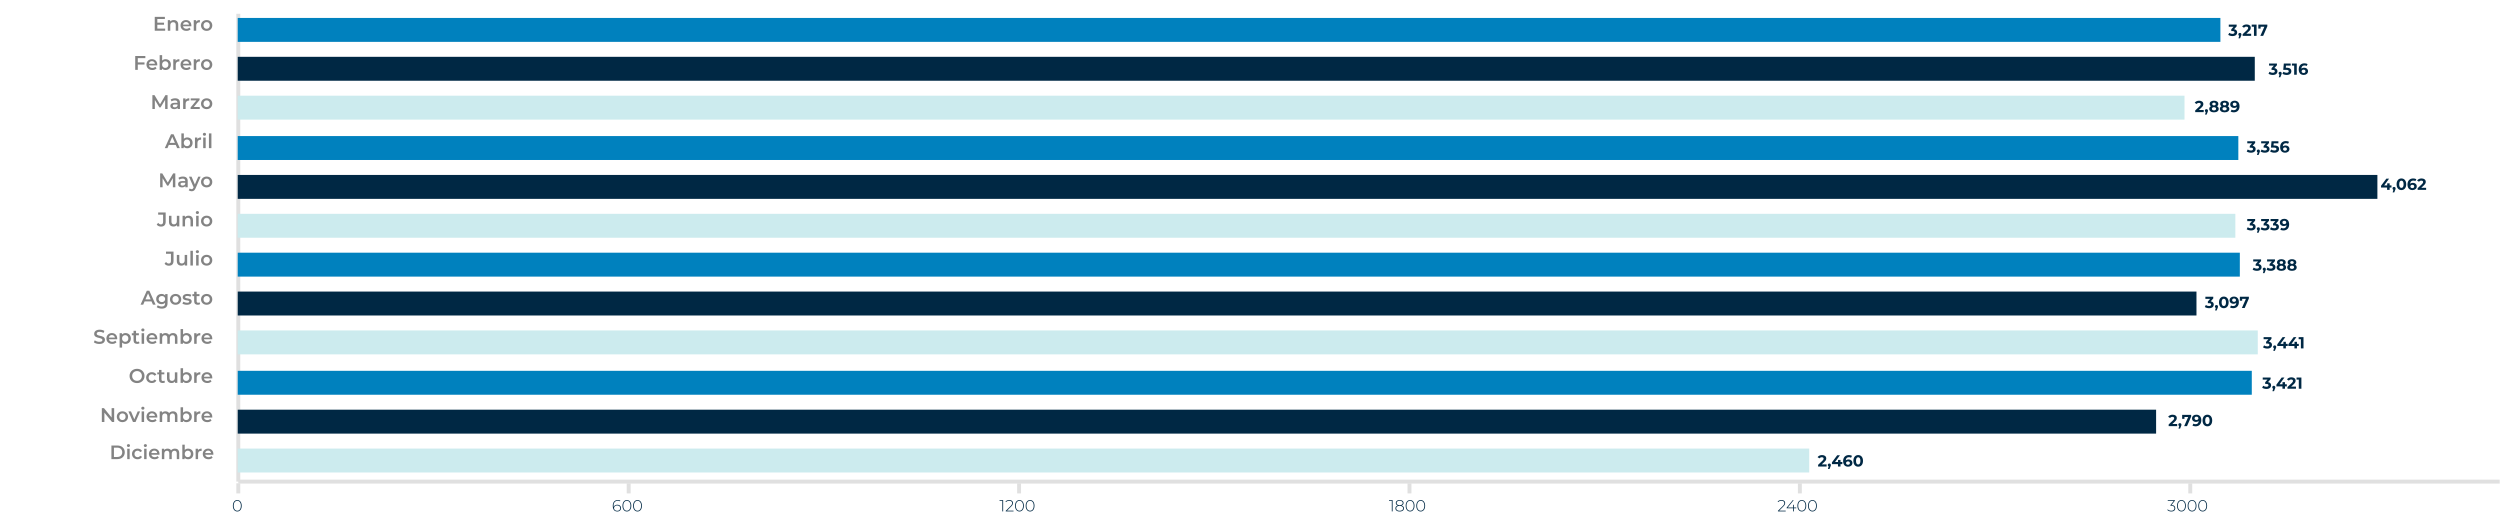
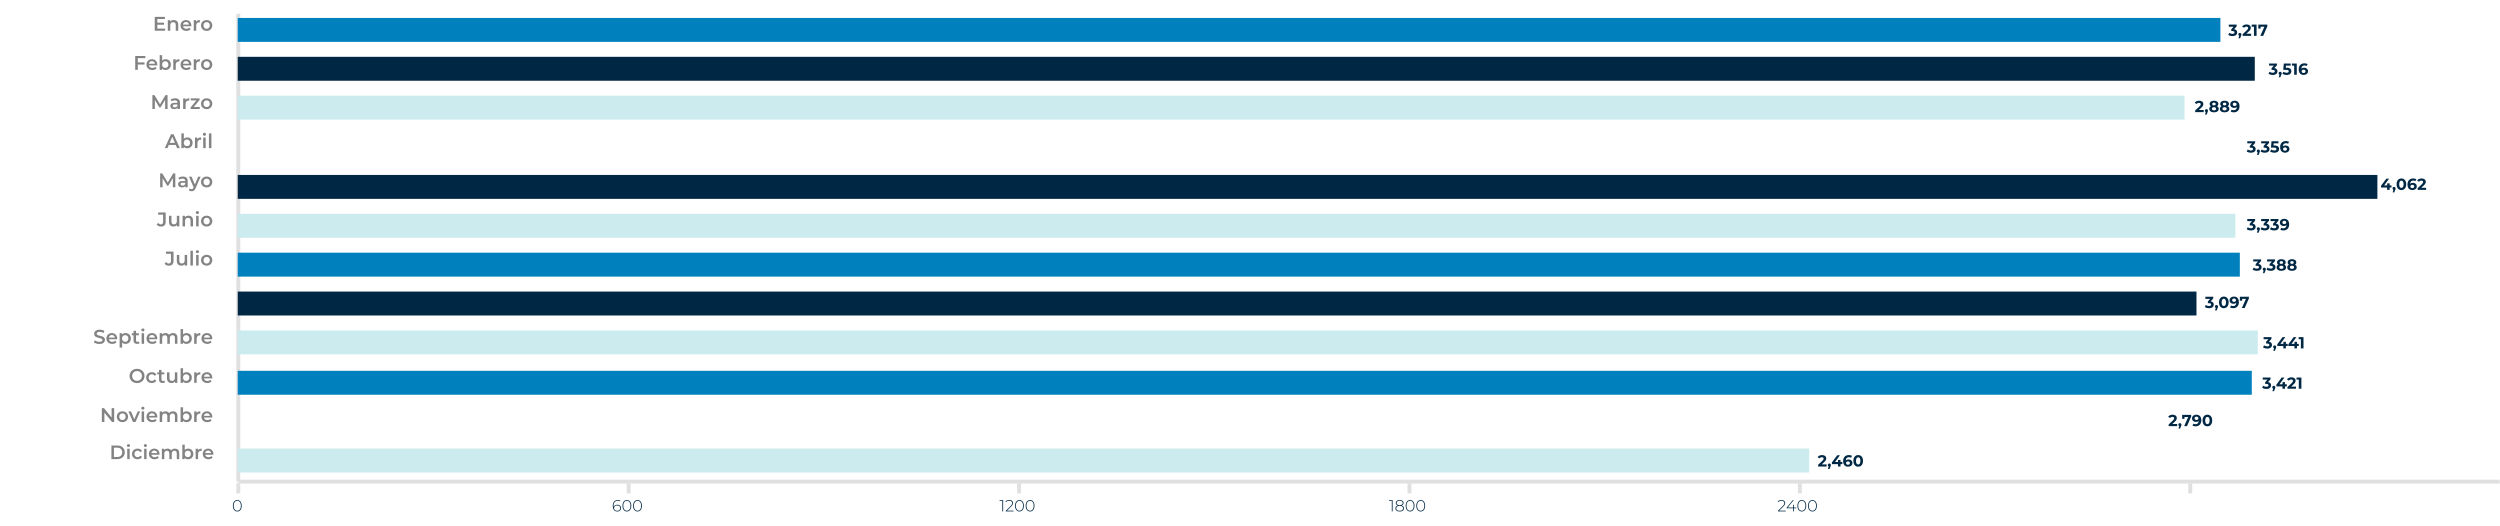
<svg xmlns="http://www.w3.org/2000/svg" width="1672" height="352" viewBox="0 0 1672 352" fill="none">
  <g clip-path="url(#clip0_73_10240)">
    <mask id="mask0_73_10240" style="mask-type:luminance" maskUnits="userSpaceOnUse" x="0" y="0" width="1672" height="352">
      <path d="M1672 0H0V352H1672V0Z" fill="white" />
    </mask>
    <g mask="url(#mask0_73_10240)">
      <mask id="mask1_73_10240" style="mask-type:luminance" maskUnits="userSpaceOnUse" x="0" y="0" width="1672" height="352">
        <path d="M1672 0H0V352H1672V0Z" fill="white" />
      </mask>
      <g mask="url(#mask1_73_10240)">
        <path d="M159.371 323.23V329.993" stroke="#E0E0E0" stroke-width="2.625" />
        <path d="M420.467 323.23V329.993" stroke="#E0E0E0" stroke-width="2.625" />
        <path d="M681.562 323.23V329.993" stroke="#E0E0E0" stroke-width="2.625" />
        <path d="M942.657 323.23V329.993" stroke="#E0E0E0" stroke-width="2.625" />
        <path d="M1203.75 323.23V329.993" stroke="#E0E0E0" stroke-width="2.625" />
        <path d="M1464.85 323.23V329.993" stroke="#E0E0E0" stroke-width="2.625" />
        <path d="M159.371 322.104H1723.91" stroke="#E0E0E0" stroke-width="2.625" />
        <path d="M159.371 9.213V322.104" stroke="#E0E0E0" stroke-width="2.625" />
        <path d="M159 12H1485V28H159V12Z" fill="#0081BE" />
        <path d="M159 38H1508V54H159V38Z" fill="#002844" />
        <path d="M159 64H1461V80H159V64Z" fill="#CCEBEE" />
-         <path d="M159 91H1497V107H159V91Z" fill="#0081BE" />
+         <path d="M159 91V107H159V91Z" fill="#0081BE" />
        <path d="M159 117H1590V133H159V117Z" fill="#002844" />
        <path d="M159 143H1495V159H159V143Z" fill="#CCEBEE" />
        <path d="M159 169H1498V185H159V169Z" fill="#0081BE" />
        <path d="M159 195H1469V211H159V195Z" fill="#002844" />
        <path d="M159 221H1510V237H159V221Z" fill="#CCEBEE" />
        <path d="M159 248H1506V264H159V248Z" fill="#0081BE" />
-         <path d="M159 274H1442V290H159V274Z" fill="#002844" />
        <path d="M159 300H1210V316H159V300Z" fill="#CCEBEE" />
        <path d="M1521.12 45.538C1522.48 45.753 1523.16 46.592 1523.16 47.699C1523.16 48.968 1522.19 50.129 1520.05 50.129C1518.99 50.129 1517.91 49.839 1517.18 49.322L1517.85 47.989C1518.42 48.419 1519.22 48.667 1520 48.667C1520.87 48.667 1521.41 48.312 1521.41 47.699C1521.41 47.129 1520.99 46.774 1520 46.774H1519.21V45.624L1520.76 43.871H1517.55V42.474H1522.82V43.603L1521.12 45.538ZM1524.97 48C1525.57 48 1526 48.419 1526 49.032C1526 49.312 1525.96 49.516 1525.71 50.107L1525.1 51.656H1524.03L1524.51 49.946C1524.15 49.806 1523.93 49.473 1523.93 49.032C1523.93 48.409 1524.38 48 1524.97 48ZM1529.36 45.301C1531.59 45.301 1532.47 46.301 1532.47 47.635C1532.47 48.968 1531.49 50.129 1529.34 50.129C1528.3 50.129 1527.2 49.839 1526.47 49.322L1527.16 47.989C1527.73 48.419 1528.51 48.667 1529.3 48.667C1530.17 48.667 1530.71 48.301 1530.71 47.688C1530.71 47.097 1530.32 46.71 1528.95 46.71H1527.03L1527.42 42.474H1532.01V43.871H1528.87L1528.75 45.301H1529.36ZM1532.83 42.474H1536.08V50H1534.34V43.871H1532.83V42.474ZM1541.01 45.28C1542.46 45.28 1543.6 46.205 1543.6 47.624C1543.6 49.161 1542.34 50.129 1540.75 50.129C1538.68 50.129 1537.39 48.828 1537.39 46.398C1537.39 43.796 1538.96 42.345 1541.23 42.345C1542.02 42.345 1542.8 42.528 1543.32 42.861L1542.68 44.14C1542.26 43.861 1541.77 43.764 1541.27 43.764C1540.01 43.764 1539.2 44.506 1539.15 45.947C1539.59 45.506 1540.23 45.28 1541.01 45.28ZM1540.66 48.828C1541.4 48.828 1541.91 48.398 1541.91 47.71C1541.91 47.022 1541.41 46.581 1540.63 46.581C1539.87 46.581 1539.33 47.054 1539.33 47.71C1539.33 48.355 1539.82 48.828 1540.66 48.828Z" fill="#002844" />
        <path d="M1470.6 73.581H1473.84V75H1468.15V73.871L1471.05 71.129C1471.72 70.495 1471.84 70.108 1471.84 69.742C1471.84 69.151 1471.43 68.807 1470.63 68.807C1469.99 68.807 1469.44 69.054 1469.08 69.559L1467.81 68.742C1468.39 67.893 1469.44 67.345 1470.8 67.345C1472.47 67.345 1473.59 68.205 1473.59 69.57C1473.59 70.301 1473.39 70.968 1472.33 71.946L1470.6 73.581ZM1475.66 73C1476.26 73 1476.69 73.419 1476.69 74.032C1476.69 74.312 1476.65 74.516 1476.4 75.107L1475.79 76.656H1474.73L1475.2 74.946C1474.85 74.806 1474.62 74.473 1474.62 74.032C1474.62 73.409 1475.07 73 1475.66 73ZM1482.73 71.043C1483.46 71.409 1483.88 72.011 1483.88 72.817C1483.88 74.237 1482.61 75.129 1480.7 75.129C1478.8 75.129 1477.54 74.237 1477.54 72.817C1477.54 72.011 1477.96 71.409 1478.68 71.043C1478.12 70.699 1477.81 70.172 1477.81 69.495C1477.81 68.173 1478.99 67.345 1480.7 67.345C1482.43 67.345 1483.61 68.173 1483.61 69.495C1483.61 70.172 1483.29 70.699 1482.73 71.043ZM1480.7 68.624C1480 68.624 1479.54 68.979 1479.54 69.57C1479.54 70.14 1479.99 70.495 1480.7 70.495C1481.42 70.495 1481.88 70.14 1481.88 69.57C1481.88 68.979 1481.41 68.624 1480.7 68.624ZM1480.7 73.85C1481.57 73.85 1482.12 73.43 1482.12 72.763C1482.12 72.097 1481.57 71.688 1480.7 71.688C1479.84 71.688 1479.3 72.097 1479.3 72.763C1479.3 73.43 1479.84 73.85 1480.7 73.85ZM1489.83 71.043C1490.56 71.409 1490.98 72.011 1490.98 72.817C1490.98 74.237 1489.71 75.129 1487.8 75.129C1485.89 75.129 1484.64 74.237 1484.64 72.817C1484.64 72.011 1485.06 71.409 1485.78 71.043C1485.22 70.699 1484.91 70.172 1484.91 69.495C1484.91 68.173 1486.09 67.345 1487.8 67.345C1489.53 67.345 1490.71 68.173 1490.71 69.495C1490.71 70.172 1490.39 70.699 1489.83 71.043ZM1487.8 68.624C1487.1 68.624 1486.64 68.979 1486.64 69.57C1486.64 70.14 1487.09 70.495 1487.8 70.495C1488.52 70.495 1488.98 70.14 1488.98 69.57C1488.98 68.979 1488.51 68.624 1487.8 68.624ZM1487.8 73.85C1488.67 73.85 1489.22 73.43 1489.22 72.763C1489.22 72.097 1488.67 71.688 1487.8 71.688C1486.94 71.688 1486.4 72.097 1486.4 72.763C1486.4 73.43 1486.94 73.85 1487.8 73.85ZM1494.42 67.345C1496.51 67.345 1497.79 68.646 1497.79 71.076C1497.79 73.677 1496.23 75.129 1493.95 75.129C1493.15 75.129 1492.39 74.946 1491.86 74.613L1492.51 73.333C1492.92 73.613 1493.4 73.71 1493.92 73.71C1495.16 73.71 1495.98 72.968 1496.03 71.516C1495.59 71.957 1494.95 72.194 1494.16 72.194C1492.71 72.194 1491.57 71.269 1491.57 69.85C1491.57 68.312 1492.83 67.345 1494.42 67.345ZM1494.55 70.893C1495.31 70.893 1495.84 70.42 1495.84 69.764C1495.84 69.119 1495.36 68.646 1494.53 68.646C1493.79 68.646 1493.27 69.076 1493.27 69.764C1493.27 70.452 1493.78 70.893 1494.55 70.893Z" fill="#002844" />
        <path d="M1506.55 97.538C1507.9 97.753 1508.59 98.592 1508.59 99.699C1508.59 100.968 1507.61 102.129 1505.47 102.129C1504.42 102.129 1503.33 101.839 1502.6 101.323L1503.28 99.989C1503.85 100.419 1504.64 100.667 1505.43 100.667C1506.3 100.667 1506.84 100.312 1506.84 99.699C1506.84 99.129 1506.42 98.774 1505.43 98.774H1504.63V97.624L1506.18 95.871H1502.98V94.474H1508.24V95.603L1506.55 97.538ZM1510.39 100C1510.99 100 1511.42 100.419 1511.42 101.032C1511.42 101.312 1511.38 101.516 1511.13 102.108L1510.52 103.656H1509.46L1509.93 101.946C1509.58 101.806 1509.35 101.473 1509.35 101.032C1509.35 100.409 1509.8 100 1510.39 100ZM1515.83 97.538C1517.18 97.753 1517.87 98.592 1517.87 99.699C1517.87 100.968 1516.89 102.129 1514.75 102.129C1513.7 102.129 1512.61 101.839 1511.88 101.323L1512.56 99.989C1513.13 100.419 1513.92 100.667 1514.71 100.667C1515.58 100.667 1516.12 100.312 1516.12 99.699C1516.12 99.129 1515.7 98.774 1514.71 98.774H1513.91V97.624L1515.46 95.871H1512.26V94.474H1517.53V95.603L1515.83 97.538ZM1521.15 97.301C1523.38 97.301 1524.26 98.301 1524.26 99.635C1524.26 100.968 1523.28 102.129 1521.13 102.129C1520.09 102.129 1518.99 101.839 1518.26 101.323L1518.95 99.989C1519.52 100.419 1520.3 100.667 1521.08 100.667C1521.96 100.667 1522.49 100.301 1522.49 99.688C1522.49 99.097 1522.11 98.71 1520.74 98.71H1518.82L1519.2 94.474H1523.79V95.871H1520.65L1520.54 97.301H1521.15ZM1528.59 97.28C1530.04 97.28 1531.18 98.204 1531.18 99.624C1531.18 101.161 1529.92 102.129 1528.33 102.129C1526.25 102.129 1524.96 100.828 1524.96 98.398C1524.96 95.796 1526.53 94.345 1528.8 94.345C1529.6 94.345 1530.37 94.528 1530.9 94.861L1530.25 96.14C1529.83 95.861 1529.35 95.764 1528.84 95.764C1527.59 95.764 1526.78 96.506 1526.73 97.947C1527.17 97.506 1527.8 97.28 1528.59 97.28ZM1528.23 100.828C1528.97 100.828 1529.49 100.398 1529.49 99.71C1529.49 99.022 1528.98 98.581 1528.21 98.581C1527.45 98.581 1526.91 99.054 1526.91 99.71C1526.91 100.355 1527.39 100.828 1528.23 100.828Z" fill="#002844" />
        <path d="M1599.42 124V125.419H1598.19V127H1596.49V125.419H1592.44V124.248L1595.99 119.474H1597.82L1594.53 124H1596.55V122.592H1598.19V124H1599.42ZM1601.15 125C1601.75 125 1602.18 125.419 1602.18 126.032C1602.18 126.312 1602.14 126.516 1601.89 127.108L1601.28 128.656H1600.21L1600.69 126.946C1600.33 126.806 1600.11 126.473 1600.11 126.032C1600.11 125.409 1600.56 125 1601.15 125ZM1606.05 127.129C1604.2 127.129 1602.83 125.721 1602.83 123.237C1602.83 120.753 1604.2 119.345 1606.05 119.345C1607.91 119.345 1609.28 120.753 1609.28 123.237C1609.28 125.721 1607.91 127.129 1606.05 127.129ZM1606.05 125.656C1606.92 125.656 1607.53 124.946 1607.53 123.237C1607.53 121.527 1606.92 120.818 1606.05 120.818C1605.19 120.818 1604.59 121.527 1604.59 123.237C1604.59 124.946 1605.19 125.656 1606.05 125.656ZM1613.75 122.28C1615.2 122.28 1616.34 123.205 1616.34 124.624C1616.34 126.161 1615.08 127.129 1613.49 127.129C1611.41 127.129 1610.12 125.828 1610.12 123.398C1610.12 120.796 1611.69 119.345 1613.96 119.345C1614.76 119.345 1615.53 119.528 1616.06 119.861L1615.41 121.14C1614.99 120.861 1614.51 120.764 1614.01 120.764C1612.75 120.764 1611.94 121.506 1611.89 122.947C1612.33 122.506 1612.96 122.28 1613.75 122.28ZM1613.39 125.828C1614.13 125.828 1614.65 125.398 1614.65 124.71C1614.65 124.022 1614.15 123.581 1613.37 123.581C1612.61 123.581 1612.07 124.054 1612.07 124.71C1612.07 125.355 1612.55 125.828 1613.39 125.828ZM1619.36 125.581H1622.59V127H1616.91V125.871L1619.81 123.129C1620.48 122.495 1620.59 122.108 1620.59 121.742C1620.59 121.151 1620.18 120.807 1619.39 120.807C1618.74 120.807 1618.2 121.054 1617.83 121.56L1616.56 120.743C1617.14 119.893 1618.2 119.345 1619.55 119.345C1621.23 119.345 1622.35 120.205 1622.35 121.57C1622.35 122.302 1622.14 122.968 1621.09 123.947L1619.36 125.581Z" fill="#002844" />
        <path d="M1506.53 149.538C1507.89 149.753 1508.58 150.592 1508.58 151.699C1508.58 152.968 1507.6 154.129 1505.46 154.129C1504.41 154.129 1503.32 153.839 1502.59 153.323L1503.27 151.989C1503.84 152.419 1504.63 152.667 1505.42 152.667C1506.29 152.667 1506.83 152.312 1506.83 151.699C1506.83 151.129 1506.41 150.774 1505.42 150.774H1504.62V149.624L1506.17 147.872H1502.97V146.474H1508.23V147.603L1506.53 149.538ZM1510.38 152C1510.98 152 1511.41 152.419 1511.41 153.032C1511.41 153.312 1511.37 153.516 1511.12 154.108L1510.51 155.656H1509.45L1509.92 153.946C1509.56 153.806 1509.34 153.473 1509.34 153.032C1509.34 152.409 1509.79 152 1510.38 152ZM1515.82 149.538C1517.17 149.753 1517.86 150.592 1517.86 151.699C1517.86 152.968 1516.88 154.129 1514.74 154.129C1513.69 154.129 1512.6 153.839 1511.87 153.323L1512.55 151.989C1513.12 152.419 1513.91 152.667 1514.7 152.667C1515.57 152.667 1516.11 152.312 1516.11 151.699C1516.11 151.129 1515.69 150.774 1514.7 150.774H1513.9V149.624L1515.45 147.872H1512.25V146.474H1517.52V147.603L1515.82 149.538ZM1522.13 149.538C1523.48 149.753 1524.17 150.592 1524.17 151.699C1524.17 152.968 1523.19 154.129 1521.05 154.129C1520 154.129 1518.91 153.839 1518.18 153.323L1518.86 151.989C1519.43 152.419 1520.22 152.667 1521.01 152.667C1521.88 152.667 1522.42 152.312 1522.42 151.699C1522.42 151.129 1522 150.774 1521.01 150.774H1520.21V149.624L1521.76 147.872H1518.56V146.474H1523.83V147.603L1522.13 149.538ZM1527.62 146.345C1529.7 146.345 1530.98 147.646 1530.98 150.076C1530.98 152.678 1529.43 154.129 1527.15 154.129C1526.35 154.129 1525.59 153.946 1525.06 153.613L1525.7 152.333C1526.11 152.613 1526.6 152.71 1527.11 152.71C1528.36 152.71 1529.18 151.968 1529.23 150.516C1528.79 150.957 1528.15 151.194 1527.36 151.194C1525.91 151.194 1524.77 150.269 1524.77 148.85C1524.77 147.312 1526.03 146.345 1527.62 146.345ZM1527.75 149.893C1528.51 149.893 1529.04 149.42 1529.04 148.764C1529.04 148.119 1528.55 147.646 1527.73 147.646C1526.98 147.646 1526.47 148.076 1526.47 148.764C1526.47 149.452 1526.97 149.893 1527.75 149.893Z" fill="#002844" />
        <path d="M1510.52 176.538C1511.87 176.753 1512.56 177.592 1512.56 178.699C1512.56 179.968 1511.58 181.129 1509.44 181.129C1508.39 181.129 1507.3 180.839 1506.57 180.323L1507.25 178.989C1507.82 179.419 1508.61 179.667 1509.4 179.667C1510.27 179.667 1510.81 179.312 1510.81 178.699C1510.81 178.129 1510.39 177.774 1509.4 177.774H1508.6V176.624L1510.15 174.872H1506.95V173.474H1512.21V174.603L1510.52 176.538ZM1514.36 179C1514.96 179 1515.39 179.419 1515.39 180.032C1515.39 180.312 1515.35 180.516 1515.1 181.108L1514.49 182.656H1513.43L1513.9 180.946C1513.54 180.806 1513.32 180.473 1513.32 180.032C1513.32 179.409 1513.77 179 1514.36 179ZM1519.8 176.538C1521.15 176.753 1521.84 177.592 1521.84 178.699C1521.84 179.968 1520.86 181.129 1518.72 181.129C1517.67 181.129 1516.58 180.839 1515.85 180.323L1516.53 178.989C1517.1 179.419 1517.89 179.667 1518.68 179.667C1519.55 179.667 1520.09 179.312 1520.09 178.699C1520.09 178.129 1519.67 177.774 1518.68 177.774H1517.88V176.624L1519.43 174.872H1516.23V173.474H1521.5V174.603L1519.8 176.538ZM1527.79 177.043C1528.52 177.409 1528.94 178.011 1528.94 178.817C1528.94 180.237 1527.68 181.129 1525.76 181.129C1523.86 181.129 1522.6 180.237 1522.6 178.817C1522.6 178.011 1523.02 177.409 1523.74 177.043C1523.18 176.699 1522.87 176.172 1522.87 175.495C1522.87 174.173 1524.05 173.345 1525.76 173.345C1527.49 173.345 1528.68 174.173 1528.68 175.495C1528.68 176.172 1528.35 176.699 1527.79 177.043ZM1525.76 174.624C1525.06 174.624 1524.6 174.979 1524.6 175.57C1524.6 176.14 1525.05 176.495 1525.76 176.495C1526.48 176.495 1526.94 176.14 1526.94 175.57C1526.94 174.979 1526.47 174.624 1525.76 174.624ZM1525.76 179.85C1526.63 179.85 1527.18 179.43 1527.18 178.764C1527.18 178.097 1526.63 177.688 1525.76 177.688C1524.9 177.688 1524.36 178.097 1524.36 178.764C1524.36 179.43 1524.9 179.85 1525.76 179.85ZM1534.89 177.043C1535.62 177.409 1536.04 178.011 1536.04 178.817C1536.04 180.237 1534.77 181.129 1532.86 181.129C1530.96 181.129 1529.7 180.237 1529.7 178.817C1529.7 178.011 1530.12 177.409 1530.84 177.043C1530.28 176.699 1529.97 176.172 1529.97 175.495C1529.97 174.173 1531.15 173.345 1532.86 173.345C1534.59 173.345 1535.77 174.173 1535.77 175.495C1535.77 176.172 1535.45 176.699 1534.89 177.043ZM1532.86 174.624C1532.16 174.624 1531.7 174.979 1531.7 175.57C1531.7 176.14 1532.15 176.495 1532.86 176.495C1533.58 176.495 1534.04 176.14 1534.04 175.57C1534.04 174.979 1533.57 174.624 1532.86 174.624ZM1532.86 179.85C1533.73 179.85 1534.28 179.43 1534.28 178.764C1534.28 178.097 1533.73 177.688 1532.86 177.688C1532 177.688 1531.46 178.097 1531.46 178.764C1531.46 179.43 1532 179.85 1532.86 179.85Z" fill="#002844" />
        <path d="M1478.53 201.538C1479.89 201.753 1480.57 202.592 1480.57 203.699C1480.57 204.968 1479.6 206.129 1477.46 206.129C1476.4 206.129 1475.32 205.839 1474.58 205.323L1475.26 203.989C1475.83 204.419 1476.63 204.667 1477.41 204.667C1478.28 204.667 1478.82 204.312 1478.82 203.699C1478.82 203.129 1478.4 202.774 1477.41 202.774H1476.62V201.624L1478.17 199.872H1474.96V198.474H1480.23V199.603L1478.53 201.538ZM1482.38 204C1482.98 204 1483.41 204.419 1483.41 205.032C1483.41 205.312 1483.37 205.516 1483.12 206.108L1482.51 207.656H1481.44L1481.92 205.946C1481.56 205.806 1481.33 205.473 1481.33 205.032C1481.33 204.409 1481.79 204 1482.38 204ZM1487.28 206.129C1485.43 206.129 1484.06 204.721 1484.06 202.237C1484.06 199.753 1485.43 198.345 1487.28 198.345C1489.14 198.345 1490.51 199.753 1490.51 202.237C1490.51 204.721 1489.14 206.129 1487.28 206.129ZM1487.28 204.656C1488.15 204.656 1488.75 203.946 1488.75 202.237C1488.75 200.527 1488.15 199.818 1487.28 199.818C1486.42 199.818 1485.82 200.527 1485.82 202.237C1485.82 203.946 1486.42 204.656 1487.28 204.656ZM1494 198.345C1496.08 198.345 1497.36 199.646 1497.36 202.076C1497.36 204.678 1495.8 206.129 1493.52 206.129C1492.73 206.129 1491.97 205.946 1491.44 205.613L1492.08 204.333C1492.49 204.613 1492.98 204.71 1493.49 204.71C1494.74 204.71 1495.56 203.968 1495.61 202.516C1495.17 202.957 1494.52 203.194 1493.74 203.194C1492.29 203.194 1491.15 202.269 1491.15 200.85C1491.15 199.312 1492.41 198.345 1494 198.345ZM1494.13 201.893C1494.89 201.893 1495.42 201.42 1495.42 200.764C1495.42 200.119 1494.93 199.646 1494.1 199.646C1493.36 199.646 1492.85 200.076 1492.85 200.764C1492.85 201.452 1493.35 201.893 1494.13 201.893ZM1498.02 198.474H1504.05V199.603L1501.25 206H1499.36L1502.06 199.893H1499.56V201.119H1498.02V198.474Z" fill="#002844" />
        <path d="M1517.47 228.538C1518.82 228.753 1519.51 229.592 1519.51 230.699C1519.51 231.968 1518.53 233.129 1516.39 233.129C1515.34 233.129 1514.25 232.839 1513.52 232.323L1514.2 230.989C1514.77 231.419 1515.56 231.667 1516.35 231.667C1517.22 231.667 1517.76 231.312 1517.76 230.699C1517.76 230.129 1517.34 229.774 1516.35 229.774H1515.55V228.624L1517.1 226.872H1513.9V225.474H1519.16V226.603L1517.47 228.538ZM1521.31 231C1521.91 231 1522.34 231.419 1522.34 232.032C1522.34 232.312 1522.3 232.516 1522.05 233.108L1521.44 234.656H1520.38L1520.85 232.946C1520.5 232.806 1520.27 232.473 1520.27 232.032C1520.27 231.409 1520.72 231 1521.31 231ZM1530.02 230V231.419H1528.79V233H1527.09V231.419H1523.04V230.248L1526.59 225.474H1528.42L1525.13 230H1527.15V228.592H1528.79V230H1530.02ZM1537.43 230V231.419H1536.21V233H1534.51V231.419H1530.45V230.248L1534 225.474H1535.83L1532.54 230H1534.56V228.592H1536.21V230H1537.43ZM1537.33 225.474H1540.58V233H1538.84V226.872H1537.33V225.474Z" fill="#002844" />
        <path d="M1516.87 255.538C1518.23 255.753 1518.92 256.592 1518.92 257.699C1518.92 258.968 1517.94 260.129 1515.8 260.129C1514.75 260.129 1513.66 259.839 1512.93 259.323L1513.61 257.989C1514.18 258.419 1514.97 258.667 1515.76 258.667C1516.63 258.667 1517.17 258.312 1517.17 257.699C1517.17 257.129 1516.75 256.774 1515.76 256.774H1514.96V255.624L1516.51 253.872H1513.31V252.474H1518.57V253.603L1516.87 255.538ZM1520.72 258C1521.32 258 1521.75 258.419 1521.75 259.032C1521.75 259.312 1521.71 259.516 1521.46 260.108L1520.85 261.656H1519.79L1520.26 259.946C1519.9 259.806 1519.68 259.473 1519.68 259.032C1519.68 258.409 1520.13 258 1520.72 258ZM1529.43 257V258.419H1528.2V260H1526.5V258.419H1522.45V257.248L1526 252.474H1527.83L1524.54 257H1526.56V255.592H1528.2V257H1529.43ZM1532.31 258.581H1535.55V260H1529.86V258.871L1532.77 256.129C1533.43 255.495 1533.55 255.108 1533.55 254.742C1533.55 254.151 1533.14 253.807 1532.35 253.807C1531.7 253.807 1531.15 254.054 1530.79 254.56L1529.52 253.743C1530.1 252.893 1531.15 252.345 1532.51 252.345C1534.19 252.345 1535.3 253.205 1535.3 254.57C1535.3 255.302 1535.1 255.968 1534.05 256.947L1532.31 258.581ZM1535.93 252.474H1539.17V260H1537.43V253.872H1535.93V252.474Z" fill="#002844" />
        <path d="M1452.85 283.581H1456.09V285H1450.4V283.871L1453.31 281.129C1453.97 280.495 1454.09 280.108 1454.09 279.742C1454.09 279.151 1453.68 278.807 1452.89 278.807C1452.24 278.807 1451.69 279.054 1451.33 279.56L1450.06 278.743C1450.64 277.893 1451.69 277.345 1453.05 277.345C1454.73 277.345 1455.84 278.205 1455.84 279.57C1455.84 280.302 1455.64 280.968 1454.59 281.947L1452.85 283.581ZM1457.91 283C1458.52 283 1458.95 283.419 1458.95 284.032C1458.95 284.312 1458.9 284.516 1458.66 285.108L1458.04 286.656H1456.98L1457.45 284.946C1457.1 284.806 1456.87 284.473 1456.87 284.032C1456.87 283.409 1457.32 283 1457.91 283ZM1459.42 277.474H1465.45V278.603L1462.66 285H1460.76L1463.46 278.893H1460.97V280.119H1459.42V277.474ZM1468.87 277.345C1470.96 277.345 1472.24 278.646 1472.24 281.076C1472.24 283.678 1470.68 285.129 1468.4 285.129C1467.6 285.129 1466.84 284.946 1466.31 284.613L1466.96 283.333C1467.37 283.613 1467.85 283.71 1468.37 283.71C1469.61 283.71 1470.43 282.968 1470.49 281.516C1470.04 281.957 1469.4 282.194 1468.61 282.194C1467.16 282.194 1466.02 281.269 1466.02 279.85C1466.02 278.312 1467.28 277.345 1468.87 277.345ZM1469 280.893C1469.77 280.893 1470.29 280.42 1470.29 279.764C1470.29 279.119 1469.81 278.646 1468.98 278.646C1468.24 278.646 1467.72 279.076 1467.72 279.764C1467.72 280.452 1468.23 280.893 1469 280.893ZM1476.3 285.129C1474.45 285.129 1473.07 283.721 1473.07 281.237C1473.07 278.753 1474.45 277.345 1476.3 277.345C1478.16 277.345 1479.52 278.753 1479.52 281.237C1479.52 283.721 1478.16 285.129 1476.3 285.129ZM1476.3 283.656C1477.17 283.656 1477.77 282.946 1477.77 281.237C1477.77 279.527 1477.17 278.818 1476.3 278.818C1475.44 278.818 1474.84 279.527 1474.84 281.237C1474.84 282.946 1475.44 283.656 1476.3 283.656Z" fill="#002844" />
        <path d="M1218.4 310.581H1221.63V312H1215.95V310.871L1218.85 308.129C1219.52 307.495 1219.63 307.108 1219.63 306.742C1219.63 306.151 1219.23 305.807 1218.43 305.807C1217.79 305.807 1217.24 306.054 1216.87 306.56L1215.6 305.743C1216.18 304.893 1217.24 304.345 1218.59 304.345C1220.27 304.345 1221.39 305.205 1221.39 306.57C1221.39 307.302 1221.18 307.968 1220.13 308.947L1218.4 310.581ZM1223.46 310C1224.06 310 1224.49 310.419 1224.49 311.032C1224.49 311.312 1224.45 311.516 1224.2 312.108L1223.59 313.656H1222.52L1223 311.946C1222.64 311.806 1222.41 311.473 1222.41 311.032C1222.41 310.409 1222.87 310 1223.46 310ZM1232.16 309V310.419H1230.94V312H1229.24V310.419H1225.19V309.248L1228.73 304.474H1230.56L1227.27 309H1229.29V307.592H1230.94V309H1232.16ZM1236.31 307.28C1237.76 307.28 1238.9 308.205 1238.9 309.624C1238.9 311.161 1237.64 312.129 1236.05 312.129C1233.97 312.129 1232.68 310.828 1232.68 308.398C1232.68 305.796 1234.25 304.345 1236.52 304.345C1237.32 304.345 1238.09 304.528 1238.62 304.861L1237.97 306.14C1237.56 305.861 1237.07 305.764 1236.57 305.764C1235.31 305.764 1234.5 306.506 1234.45 307.947C1234.89 307.506 1235.52 307.28 1236.31 307.28ZM1235.95 310.828C1236.69 310.828 1237.21 310.398 1237.21 309.71C1237.21 309.022 1236.71 308.581 1235.93 308.581C1235.17 308.581 1234.63 309.054 1234.63 309.71C1234.63 310.355 1235.11 310.828 1235.95 310.828ZM1242.76 312.129C1240.91 312.129 1239.53 310.721 1239.53 308.237C1239.53 305.753 1240.91 304.345 1242.76 304.345C1244.62 304.345 1245.98 305.753 1245.98 308.237C1245.98 310.721 1244.62 312.129 1242.76 312.129ZM1242.76 310.656C1243.63 310.656 1244.23 309.946 1244.23 308.237C1244.23 306.527 1243.63 305.818 1242.76 305.818C1241.9 305.818 1241.29 306.527 1241.29 308.237C1241.29 309.946 1241.9 310.656 1242.76 310.656Z" fill="#002844" />
        <path d="M105.086 15.14H109.704V16.56H105.086V15.14ZM105.219 19.122H110.46V20.57H103.494V11.277H110.274V12.724H105.219V19.122ZM116.244 13.401C116.81 13.401 117.314 13.511 117.757 13.733C118.208 13.954 118.562 14.295 118.818 14.755C119.075 15.206 119.203 15.79 119.203 16.507V20.57H117.544V16.72C117.544 16.091 117.394 15.622 117.093 15.313C116.801 15.003 116.39 14.848 115.859 14.848C115.47 14.848 115.125 14.928 114.824 15.087C114.524 15.246 114.289 15.485 114.121 15.804C113.962 16.113 113.882 16.507 113.882 16.985V20.57H112.224V13.481H113.803V15.392L113.524 14.808C113.772 14.357 114.13 14.012 114.599 13.773C115.077 13.525 115.625 13.401 116.244 13.401ZM124.65 20.663C123.863 20.663 123.173 20.508 122.581 20.198C121.997 19.879 121.541 19.446 121.214 18.897C120.895 18.348 120.736 17.724 120.736 17.025C120.736 16.317 120.891 15.693 121.2 15.153C121.519 14.604 121.952 14.175 122.501 13.866C123.058 13.556 123.69 13.401 124.398 13.401C125.088 13.401 125.703 13.551 126.243 13.852C126.782 14.153 127.207 14.578 127.516 15.127C127.826 15.675 127.981 16.322 127.981 17.065C127.981 17.136 127.976 17.215 127.968 17.304C127.968 17.392 127.963 17.476 127.954 17.556H122.05V16.454H127.078L126.428 16.799C126.437 16.392 126.353 16.034 126.176 15.724C125.999 15.414 125.756 15.171 125.447 14.994C125.146 14.817 124.796 14.729 124.398 14.729C123.991 14.729 123.633 14.817 123.324 14.994C123.023 15.171 122.784 15.419 122.607 15.737C122.439 16.047 122.355 16.414 122.355 16.839V17.105C122.355 17.529 122.452 17.906 122.647 18.233C122.841 18.561 123.116 18.813 123.469 18.99C123.823 19.167 124.23 19.255 124.69 19.255C125.088 19.255 125.447 19.193 125.765 19.069C126.083 18.945 126.366 18.751 126.614 18.485L127.503 19.508C127.185 19.879 126.782 20.167 126.296 20.37C125.818 20.565 125.269 20.663 124.65 20.663ZM129.574 20.57V13.481H131.153V15.432L130.967 14.861C131.18 14.383 131.511 14.02 131.962 13.773C132.422 13.525 132.993 13.401 133.674 13.401V14.981C133.603 14.963 133.537 14.954 133.475 14.954C133.413 14.945 133.351 14.941 133.289 14.941C132.661 14.941 132.161 15.127 131.79 15.498C131.418 15.861 131.232 16.406 131.232 17.131V20.57H129.574ZM138.201 20.663C137.475 20.663 136.83 20.508 136.263 20.198C135.697 19.879 135.251 19.446 134.923 18.897C134.596 18.348 134.432 17.724 134.432 17.025C134.432 16.317 134.596 15.693 134.923 15.153C135.251 14.604 135.697 14.175 136.263 13.866C136.83 13.556 137.475 13.401 138.201 13.401C138.935 13.401 139.585 13.556 140.151 13.866C140.726 14.175 141.173 14.6 141.491 15.14C141.819 15.68 141.982 16.308 141.982 17.025C141.982 17.724 141.819 18.348 141.491 18.897C141.173 19.446 140.726 19.879 140.151 20.198C139.585 20.508 138.935 20.663 138.201 20.663ZM138.201 19.242C138.607 19.242 138.97 19.154 139.289 18.977C139.607 18.799 139.855 18.543 140.032 18.207C140.217 17.87 140.31 17.476 140.31 17.025C140.31 16.565 140.217 16.171 140.032 15.844C139.855 15.507 139.607 15.251 139.289 15.074C138.97 14.897 138.612 14.808 138.214 14.808C137.807 14.808 137.444 14.897 137.126 15.074C136.816 15.251 136.568 15.507 136.383 15.844C136.197 16.171 136.104 16.565 136.104 17.025C136.104 17.476 136.197 17.87 136.383 18.207C136.568 18.543 136.816 18.799 137.126 18.977C137.444 19.154 137.803 19.242 138.201 19.242Z" fill="#838383" />
        <path d="M92.012 41.72H96.642V43.18H92.012V41.72ZM92.157 46.738H90.433V37.445H97.213V38.892H92.157V46.738ZM101.858 46.831C101.07 46.831 100.381 46.676 99.788 46.366C99.204 46.047 98.748 45.614 98.421 45.065C98.103 44.517 97.944 43.892 97.944 43.193C97.944 42.485 98.098 41.861 98.408 41.322C98.726 40.773 99.16 40.344 99.708 40.034C100.265 39.724 100.898 39.569 101.606 39.569C102.295 39.569 102.91 39.72 103.45 40.02C103.99 40.322 104.414 40.746 104.724 41.295C105.033 41.844 105.188 42.49 105.188 43.233C105.188 43.304 105.184 43.384 105.175 43.472C105.175 43.56 105.17 43.645 105.162 43.724H99.257V42.623H104.286L103.636 42.968C103.644 42.561 103.561 42.202 103.384 41.892C103.207 41.583 102.963 41.339 102.654 41.162C102.353 40.985 102.004 40.897 101.606 40.897C101.199 40.897 100.84 40.985 100.531 41.162C100.23 41.339 99.991 41.587 99.814 41.906C99.646 42.215 99.562 42.583 99.562 43.008V43.273C99.562 43.698 99.659 44.074 99.854 44.401C100.049 44.729 100.323 44.981 100.677 45.158C101.031 45.335 101.438 45.424 101.898 45.424C102.295 45.424 102.654 45.362 102.972 45.238C103.291 45.114 103.574 44.919 103.821 44.654L104.71 45.676C104.392 46.047 103.99 46.335 103.503 46.539C103.025 46.733 102.477 46.831 101.858 46.831ZM110.709 46.831C110.107 46.831 109.572 46.698 109.103 46.433C108.634 46.167 108.263 45.769 107.989 45.238C107.723 44.698 107.591 44.016 107.591 43.193C107.591 42.361 107.728 41.68 108.002 41.149C108.285 40.618 108.661 40.224 109.13 39.968C109.607 39.702 110.134 39.569 110.709 39.569C111.408 39.569 112.022 39.72 112.553 40.02C113.093 40.322 113.517 40.742 113.827 41.282C114.145 41.822 114.304 42.459 114.304 43.193C114.304 43.928 114.145 44.565 113.827 45.105C113.517 45.645 113.093 46.069 112.553 46.379C112.022 46.68 111.408 46.831 110.709 46.831ZM106.781 46.738V36.888H108.44V41.295L108.307 43.18L108.36 45.065V46.738H106.781ZM110.523 45.41C110.921 45.41 111.275 45.322 111.584 45.145C111.903 44.968 112.155 44.711 112.341 44.375C112.527 44.038 112.619 43.645 112.619 43.193C112.619 42.733 112.527 42.339 112.341 42.012C112.155 41.676 111.903 41.419 111.584 41.242C111.275 41.065 110.921 40.976 110.523 40.976C110.125 40.976 109.767 41.065 109.448 41.242C109.13 41.419 108.878 41.676 108.692 42.012C108.506 42.339 108.413 42.733 108.413 43.193C108.413 43.645 108.506 44.038 108.692 44.375C108.878 44.711 109.13 44.968 109.448 45.145C109.767 45.322 110.125 45.41 110.523 45.41ZM115.878 46.738V39.649H117.457V41.6L117.271 41.029C117.483 40.551 117.815 40.189 118.266 39.941C118.726 39.693 119.296 39.569 119.977 39.569V41.149C119.907 41.131 119.84 41.123 119.778 41.123C119.717 41.114 119.655 41.109 119.593 41.109C118.965 41.109 118.465 41.295 118.093 41.667C117.722 42.03 117.536 42.574 117.536 43.3V46.738H115.878ZM124.65 46.831C123.863 46.831 123.173 46.676 122.58 46.366C121.996 46.047 121.541 45.614 121.213 45.065C120.895 44.517 120.736 43.892 120.736 43.193C120.736 42.485 120.891 41.861 121.2 41.322C121.519 40.773 121.952 40.344 122.501 40.034C123.058 39.724 123.69 39.569 124.398 39.569C125.088 39.569 125.703 39.72 126.242 40.02C126.782 40.322 127.207 40.746 127.516 41.295C127.826 41.844 127.98 42.49 127.98 43.233C127.98 43.304 127.976 43.384 127.967 43.472C127.967 43.56 127.963 43.645 127.954 43.724H122.05V42.623H127.078L126.428 42.968C126.437 42.561 126.353 42.202 126.176 41.892C125.999 41.583 125.756 41.339 125.446 41.162C125.146 40.985 124.796 40.897 124.398 40.897C123.991 40.897 123.633 40.985 123.323 41.162C123.022 41.339 122.784 41.587 122.607 41.906C122.439 42.215 122.355 42.583 122.355 43.008V43.273C122.355 43.698 122.452 44.074 122.646 44.401C122.841 44.729 123.115 44.981 123.469 45.158C123.823 45.335 124.23 45.424 124.69 45.424C125.088 45.424 125.446 45.362 125.765 45.238C126.083 45.114 126.366 44.919 126.614 44.654L127.503 45.676C127.184 46.047 126.782 46.335 126.295 46.539C125.818 46.733 125.269 46.831 124.65 46.831ZM129.574 46.738V39.649H131.153V41.6L130.967 41.029C131.179 40.551 131.511 40.189 131.962 39.941C132.422 39.693 132.993 39.569 133.674 39.569V41.149C133.603 41.131 133.537 41.123 133.475 41.123C133.413 41.114 133.351 41.109 133.289 41.109C132.661 41.109 132.161 41.295 131.79 41.667C131.418 42.03 131.232 42.574 131.232 43.3V46.738H129.574ZM138.2 46.831C137.475 46.831 136.829 46.676 136.263 46.366C135.697 46.047 135.25 45.614 134.923 45.065C134.596 44.517 134.432 43.892 134.432 43.193C134.432 42.485 134.596 41.861 134.923 41.322C135.25 40.773 135.697 40.344 136.263 40.034C136.829 39.724 137.475 39.569 138.2 39.569C138.934 39.569 139.585 39.724 140.151 40.034C140.726 40.344 141.172 40.768 141.491 41.308C141.818 41.848 141.982 42.477 141.982 43.193C141.982 43.892 141.818 44.517 141.491 45.065C141.172 45.614 140.726 46.047 140.151 46.366C139.585 46.676 138.934 46.831 138.2 46.831ZM138.2 45.41C138.607 45.41 138.97 45.322 139.288 45.145C139.607 44.968 139.855 44.711 140.031 44.375C140.217 44.038 140.31 43.645 140.31 43.193C140.31 42.733 140.217 42.339 140.031 42.012C139.855 41.676 139.607 41.419 139.288 41.242C138.97 41.065 138.612 40.976 138.214 40.976C137.807 40.976 137.444 41.065 137.126 41.242C136.816 41.419 136.568 41.676 136.383 42.012C136.197 42.339 136.104 42.733 136.104 43.193C136.104 43.645 136.197 44.038 136.383 44.375C136.568 44.711 136.816 44.968 137.126 45.145C137.444 45.322 137.802 45.41 138.2 45.41Z" fill="#838383" />
        <path d="M101.913 72.906V63.613H103.333L107.393 70.397H106.65L110.644 63.613H112.064L112.077 72.906H110.445L110.431 66.175H110.776L107.38 71.844H106.61L103.16 66.175H103.558V72.906H101.913ZM118.792 72.906V71.472L118.699 71.167V68.658C118.699 68.171 118.553 67.795 118.261 67.529C117.969 67.255 117.527 67.118 116.934 67.118C116.536 67.118 116.142 67.18 115.753 67.304C115.373 67.428 115.05 67.6 114.785 67.822L114.134 66.614C114.515 66.322 114.966 66.105 115.488 65.963C116.018 65.813 116.567 65.737 117.133 65.737C118.159 65.737 118.951 65.985 119.508 66.481C120.074 66.967 120.357 67.724 120.357 68.751V72.906H118.792ZM116.562 72.999C116.032 72.999 115.567 72.91 115.169 72.733C114.771 72.547 114.462 72.295 114.241 71.977C114.028 71.649 113.922 71.282 113.922 70.875C113.922 70.477 114.015 70.118 114.201 69.8C114.395 69.481 114.709 69.229 115.143 69.043C115.576 68.857 116.151 68.764 116.868 68.764H118.924V69.866H116.987C116.421 69.866 116.041 69.959 115.846 70.145C115.651 70.322 115.554 70.543 115.554 70.809C115.554 71.109 115.674 71.348 115.912 71.525C116.151 71.702 116.483 71.791 116.908 71.791C117.314 71.791 117.677 71.698 117.995 71.512C118.323 71.326 118.557 71.052 118.699 70.689L118.977 71.685C118.818 72.101 118.531 72.424 118.115 72.654C117.708 72.884 117.191 72.999 116.562 72.999ZM122.486 72.906V65.817H124.065V67.768L123.879 67.198C124.091 66.72 124.423 66.357 124.874 66.109C125.334 65.861 125.905 65.737 126.586 65.737V67.317C126.515 67.299 126.449 67.291 126.387 67.291C126.325 67.282 126.263 67.277 126.201 67.277C125.573 67.277 125.073 67.463 124.702 67.835C124.33 68.198 124.145 68.742 124.145 69.468V72.906H122.486ZM127.474 72.906V71.857L131.839 66.574L132.144 67.145H127.554V65.817H133.471V66.866L129.106 72.149L128.774 71.578H133.591V72.906H127.474ZM138.2 72.999C137.475 72.999 136.829 72.844 136.263 72.534C135.697 72.216 135.25 71.782 134.923 71.233C134.596 70.685 134.432 70.061 134.432 69.362C134.432 68.653 134.596 68.03 134.923 67.49C135.25 66.941 135.697 66.512 136.263 66.202C136.829 65.892 137.475 65.737 138.2 65.737C138.935 65.737 139.585 65.892 140.151 66.202C140.726 66.512 141.172 66.937 141.491 67.476C141.818 68.016 141.982 68.645 141.982 69.362C141.982 70.061 141.818 70.685 141.491 71.233C141.172 71.782 140.726 72.216 140.151 72.534C139.585 72.844 138.935 72.999 138.2 72.999ZM138.2 71.578C138.607 71.578 138.97 71.49 139.288 71.313C139.607 71.136 139.855 70.879 140.031 70.543C140.217 70.207 140.31 69.813 140.31 69.362C140.31 68.901 140.217 68.507 140.031 68.18C139.855 67.844 139.607 67.587 139.288 67.41C138.97 67.233 138.612 67.145 138.214 67.145C137.807 67.145 137.444 67.233 137.126 67.41C136.816 67.587 136.568 67.844 136.383 68.18C136.197 68.507 136.104 68.901 136.104 69.362C136.104 69.813 136.197 70.207 136.383 70.543C136.568 70.879 136.816 71.136 137.126 71.313C137.444 71.49 137.802 71.578 138.2 71.578Z" fill="#838383" />
        <path d="M110.201 99.074L114.381 89.781H116.079L120.272 99.074H118.468L114.872 90.698H115.562L111.979 99.074H110.201ZM112.125 96.924L112.59 95.57H117.605L118.07 96.924H112.125ZM125.222 99.167C124.62 99.167 124.085 99.034 123.616 98.769C123.147 98.503 122.776 98.105 122.502 97.574C122.236 97.034 122.104 96.353 122.104 95.53C122.104 94.698 122.241 94.016 122.515 93.485C122.798 92.954 123.174 92.56 123.643 92.304C124.12 92.038 124.647 91.906 125.222 91.906C125.92 91.906 126.535 92.056 127.066 92.357C127.606 92.658 128.03 93.078 128.34 93.618C128.658 94.158 128.818 94.795 128.818 95.53C128.818 96.264 128.658 96.901 128.34 97.441C128.03 97.981 127.606 98.406 127.066 98.716C126.535 99.017 125.92 99.167 125.222 99.167ZM121.294 99.074V89.224H122.953V93.631L122.82 95.516L122.873 97.401V99.074H121.294ZM125.036 97.746C125.434 97.746 125.788 97.658 126.097 97.481C126.416 97.304 126.668 97.047 126.854 96.711C127.039 96.375 127.132 95.981 127.132 95.53C127.132 95.069 127.039 94.676 126.854 94.348C126.668 94.012 126.416 93.755 126.097 93.578C125.788 93.401 125.434 93.313 125.036 93.313C124.638 93.313 124.28 93.401 123.961 93.578C123.643 93.755 123.391 94.012 123.205 94.348C123.019 94.676 122.926 95.069 122.926 95.53C122.926 95.981 123.019 96.375 123.205 96.711C123.391 97.047 123.643 97.304 123.961 97.481C124.28 97.658 124.638 97.746 125.036 97.746ZM130.39 99.074V91.985H131.969V93.937L131.783 93.366C131.996 92.888 132.328 92.525 132.779 92.277C133.239 92.029 133.809 91.906 134.49 91.906V93.485C134.419 93.468 134.353 93.459 134.291 93.459C134.229 93.45 134.167 93.445 134.106 93.445C133.478 93.445 132.978 93.631 132.606 94.003C132.235 94.366 132.049 94.91 132.049 95.636V99.074H130.39ZM135.897 99.074V91.985H137.556V99.074H135.897ZM136.733 90.817C136.424 90.817 136.167 90.72 135.964 90.525C135.769 90.33 135.672 90.096 135.672 89.821C135.672 89.538 135.769 89.304 135.964 89.118C136.167 88.923 136.424 88.826 136.733 88.826C137.043 88.826 137.295 88.918 137.49 89.104C137.693 89.282 137.795 89.507 137.795 89.781C137.795 90.073 137.697 90.321 137.503 90.525C137.308 90.72 137.052 90.817 136.733 90.817ZM139.733 99.074V89.224H141.391V99.074H139.733Z" fill="#838383" />
        <path d="M107.096 125.242V115.949H108.515L112.576 122.733H111.833L115.827 115.949H117.246L117.26 125.242H115.627L115.614 118.512H115.959L112.562 124.18H111.793L108.343 118.512H108.741V125.242H107.096ZM123.974 125.242V123.808L123.881 123.503V120.994C123.881 120.507 123.736 120.131 123.444 119.866C123.152 119.591 122.709 119.454 122.117 119.454C121.719 119.454 121.325 119.516 120.936 119.64C120.555 119.764 120.233 119.936 119.967 120.158L119.317 118.95C119.697 118.658 120.149 118.441 120.67 118.299C121.201 118.149 121.75 118.074 122.316 118.074C123.342 118.074 124.134 118.321 124.691 118.817C125.257 119.304 125.54 120.06 125.54 121.087V125.242H123.974ZM121.745 125.335C121.214 125.335 120.75 125.246 120.352 125.07C119.954 124.884 119.644 124.631 119.423 124.313C119.211 123.986 119.105 123.618 119.105 123.211C119.105 122.813 119.198 122.454 119.383 122.136C119.578 121.817 119.892 121.565 120.325 121.379C120.759 121.193 121.334 121.1 122.05 121.1H124.107V122.202H122.17C121.604 122.202 121.223 122.295 121.029 122.481C120.834 122.658 120.737 122.879 120.737 123.145C120.737 123.446 120.856 123.684 121.095 123.862C121.334 124.039 121.666 124.127 122.09 124.127C122.497 124.127 122.86 124.034 123.178 123.848C123.506 123.662 123.74 123.388 123.881 123.025L124.16 124.021C124.001 124.437 123.713 124.76 123.298 124.99C122.891 125.22 122.373 125.335 121.745 125.335ZM128.123 127.911C127.778 127.911 127.433 127.853 127.088 127.738C126.743 127.623 126.456 127.464 126.226 127.26L126.889 126.039C127.057 126.189 127.247 126.309 127.459 126.397C127.672 126.486 127.889 126.53 128.11 126.53C128.41 126.53 128.654 126.455 128.839 126.304C129.025 126.154 129.198 125.902 129.357 125.548L129.768 124.618L129.901 124.419L132.581 118.153H134.173L130.856 125.813C130.635 126.344 130.387 126.765 130.113 127.074C129.848 127.384 129.547 127.601 129.211 127.725C128.884 127.849 128.521 127.911 128.123 127.911ZM129.582 125.494L126.385 118.153H128.11L130.71 124.273L129.582 125.494ZM138.2 125.335C137.475 125.335 136.829 125.18 136.263 124.871C135.697 124.552 135.25 124.118 134.923 123.57C134.595 123.021 134.432 122.397 134.432 121.698C134.432 120.99 134.595 120.366 134.923 119.826C135.25 119.277 135.697 118.848 136.263 118.538C136.829 118.228 137.475 118.074 138.2 118.074C138.934 118.074 139.584 118.228 140.15 118.538C140.725 118.848 141.172 119.273 141.491 119.813C141.818 120.352 141.982 120.981 141.982 121.698C141.982 122.397 141.818 123.021 141.491 123.57C141.172 124.118 140.725 124.552 140.15 124.871C139.584 125.18 138.934 125.335 138.2 125.335ZM138.2 123.915C138.607 123.915 138.97 123.826 139.288 123.649C139.606 123.472 139.854 123.215 140.031 122.879C140.217 122.543 140.31 122.149 140.31 121.698C140.31 121.237 140.217 120.844 140.031 120.516C139.854 120.18 139.606 119.923 139.288 119.746C138.97 119.569 138.611 119.481 138.213 119.481C137.806 119.481 137.444 119.569 137.125 119.746C136.816 119.923 136.568 120.18 136.382 120.516C136.196 120.844 136.104 121.237 136.104 121.698C136.104 122.149 136.196 122.543 136.382 122.879C136.568 123.215 136.816 123.472 137.125 123.649C137.444 123.826 137.802 123.915 138.2 123.915Z" fill="#838383" />
        <path d="M107.674 151.543C107.081 151.543 106.533 151.428 106.028 151.198C105.533 150.967 105.126 150.636 104.808 150.202L105.79 149.021C106.046 149.375 106.325 149.64 106.626 149.817C106.935 149.994 107.271 150.082 107.634 150.082C108.598 150.082 109.08 149.512 109.08 148.37V143.564H105.776V142.117H110.805V148.277C110.805 149.375 110.535 150.193 109.996 150.733C109.465 151.273 108.691 151.543 107.674 151.543ZM116.064 151.503C115.463 151.503 114.932 151.392 114.472 151.171C114.012 150.941 113.654 150.596 113.397 150.136C113.141 149.667 113.012 149.078 113.012 148.37V144.321H114.671V148.144C114.671 148.782 114.812 149.259 115.095 149.578C115.387 149.888 115.799 150.043 116.329 150.043C116.719 150.043 117.055 149.963 117.338 149.804C117.63 149.645 117.855 149.405 118.015 149.087C118.183 148.768 118.267 148.374 118.267 147.905V144.321H119.925V151.41H118.346V149.499L118.625 150.082C118.386 150.543 118.037 150.897 117.577 151.145C117.117 151.384 116.613 151.503 116.064 151.503ZM126.117 144.241C126.683 144.241 127.187 144.352 127.63 144.573C128.081 144.795 128.435 145.135 128.691 145.596C128.948 146.047 129.076 146.631 129.076 147.348V151.41H127.417V147.56C127.417 146.932 127.267 146.463 126.966 146.153C126.674 145.843 126.263 145.688 125.732 145.688C125.343 145.688 124.998 145.768 124.697 145.927C124.397 146.087 124.162 146.326 123.994 146.644C123.835 146.954 123.755 147.348 123.755 147.826V151.41H122.097V144.321H123.676V146.233L123.397 145.649C123.645 145.197 124.003 144.852 124.472 144.613C124.949 144.365 125.498 144.241 126.117 144.241ZM131.18 151.41V144.321H132.839V151.41H131.18ZM132.016 143.153C131.706 143.153 131.45 143.056 131.246 142.861C131.052 142.666 130.954 142.432 130.954 142.157C130.954 141.874 131.052 141.64 131.246 141.454C131.45 141.259 131.706 141.162 132.016 141.162C132.326 141.162 132.578 141.255 132.772 141.44C132.976 141.617 133.077 141.843 133.077 142.117C133.077 142.409 132.98 142.657 132.785 142.861C132.591 143.056 132.334 143.153 132.016 143.153ZM138.2 151.503C137.475 151.503 136.829 151.348 136.263 151.038C135.697 150.72 135.25 150.286 134.923 149.737C134.595 149.189 134.432 148.565 134.432 147.866C134.432 147.158 134.595 146.534 134.923 145.994C135.25 145.445 135.697 145.016 136.263 144.706C136.829 144.396 137.475 144.241 138.2 144.241C138.934 144.241 139.584 144.396 140.15 144.706C140.726 145.016 141.172 145.441 141.491 145.981C141.818 146.52 141.981 147.149 141.981 147.866C141.981 148.565 141.818 149.189 141.491 149.737C141.172 150.286 140.726 150.72 140.15 151.038C139.584 151.348 138.934 151.503 138.2 151.503ZM138.2 150.082C138.607 150.082 138.97 149.994 139.288 149.817C139.606 149.64 139.854 149.383 140.031 149.047C140.217 148.711 140.31 148.317 140.31 147.866C140.31 147.405 140.217 147.012 140.031 146.684C139.854 146.348 139.606 146.091 139.288 145.914C138.97 145.737 138.611 145.649 138.213 145.649C137.806 145.649 137.444 145.737 137.125 145.914C136.816 146.091 136.568 146.348 136.382 146.684C136.196 147.012 136.104 147.405 136.104 147.866C136.104 148.317 136.196 148.711 136.382 149.047C136.568 149.383 136.816 149.64 137.125 149.817C137.444 149.994 137.802 150.082 138.2 150.082Z" fill="#838383" />
        <path d="M112.922 177.711C112.329 177.711 111.781 177.596 111.276 177.366C110.781 177.136 110.374 176.804 110.056 176.37L111.038 175.189C111.294 175.543 111.573 175.809 111.873 175.986C112.183 176.162 112.519 176.251 112.882 176.251C113.846 176.251 114.328 175.68 114.328 174.538V169.733H111.024V168.286H116.053V174.446C116.053 175.543 115.783 176.362 115.244 176.902C114.713 177.441 113.939 177.711 112.922 177.711ZM121.312 177.672C120.711 177.672 120.18 177.561 119.72 177.34C119.26 177.109 118.902 176.764 118.645 176.304C118.388 175.835 118.26 175.247 118.26 174.538V170.49H119.919V174.313C119.919 174.95 120.06 175.428 120.343 175.747C120.635 176.056 121.047 176.211 121.577 176.211C121.967 176.211 122.303 176.132 122.586 175.972C122.878 175.813 123.103 175.574 123.263 175.255C123.431 174.937 123.515 174.543 123.515 174.074V170.49H125.173V177.579H123.594V175.667L123.873 176.251C123.634 176.711 123.285 177.065 122.825 177.313C122.365 177.552 121.86 177.672 121.312 177.672ZM127.345 177.579V167.728H129.003V177.579H127.345ZM131.18 177.579V170.49H132.839V177.579H131.18ZM132.016 169.321C131.707 169.321 131.45 169.224 131.247 169.029C131.052 168.835 130.955 168.6 130.955 168.326C130.955 168.043 131.052 167.808 131.247 167.622C131.45 167.428 131.707 167.33 132.016 167.33C132.326 167.33 132.578 167.423 132.772 167.609C132.976 167.786 133.078 168.012 133.078 168.286C133.078 168.578 132.98 168.826 132.786 169.029C132.591 169.224 132.335 169.321 132.016 169.321ZM138.2 177.672C137.475 177.672 136.829 177.517 136.263 177.207C135.697 176.888 135.25 176.455 134.923 175.906C134.595 175.357 134.432 174.733 134.432 174.034C134.432 173.326 134.595 172.702 134.923 172.162C135.25 171.614 135.697 171.184 136.263 170.874C136.829 170.565 137.475 170.41 138.2 170.41C138.934 170.41 139.584 170.565 140.151 170.874C140.726 171.184 141.172 171.609 141.491 172.149C141.818 172.689 141.982 173.317 141.982 174.034C141.982 174.733 141.818 175.357 141.491 175.906C141.172 176.455 140.726 176.888 140.151 177.207C139.584 177.517 138.934 177.672 138.2 177.672ZM138.2 176.251C138.607 176.251 138.97 176.162 139.288 175.986C139.607 175.809 139.854 175.552 140.031 175.216C140.217 174.879 140.31 174.486 140.31 174.034C140.31 173.574 140.217 173.18 140.031 172.853C139.854 172.516 139.607 172.26 139.288 172.083C138.97 171.906 138.612 171.817 138.213 171.817C137.807 171.817 137.444 171.906 137.125 172.083C136.816 172.26 136.568 172.516 136.382 172.853C136.197 173.18 136.104 173.574 136.104 174.034C136.104 174.486 136.197 174.879 136.382 175.216C136.568 175.552 136.816 175.809 137.125 175.986C137.444 176.162 137.802 176.251 138.2 176.251Z" fill="#838383" />
-         <path d="M94.004 203.747L98.183 194.454H99.882L104.075 203.747H102.27L98.674 195.37H99.365L95.782 203.747H94.004ZM95.928 201.596L96.392 200.242H101.408L101.872 201.596H95.928ZM108.243 206.415C107.588 206.415 106.947 206.327 106.319 206.15C105.7 205.982 105.191 205.734 104.793 205.406L105.536 204.158C105.846 204.415 106.235 204.619 106.704 204.769C107.182 204.928 107.664 205.008 108.15 205.008C108.929 205.008 109.499 204.827 109.862 204.464C110.224 204.11 110.406 203.574 110.406 202.857V201.596L110.538 199.99L110.485 198.384V196.658H112.064V202.672C112.064 203.955 111.737 204.897 111.082 205.499C110.428 206.11 109.481 206.415 108.243 206.415ZM108.031 203.428C107.358 203.428 106.748 203.287 106.2 203.003C105.66 202.711 105.231 202.309 104.913 201.795C104.603 201.282 104.448 200.68 104.448 199.99C104.448 199.309 104.603 198.711 104.913 198.198C105.231 197.685 105.66 197.286 106.2 197.003C106.748 196.72 107.358 196.578 108.031 196.578C108.632 196.578 109.172 196.698 109.649 196.937C110.127 197.176 110.508 197.547 110.79 198.052C111.082 198.556 111.228 199.202 111.228 199.99C111.228 200.778 111.082 201.428 110.79 201.941C110.508 202.446 110.127 202.822 109.649 203.07C109.172 203.309 108.632 203.428 108.031 203.428ZM108.283 202.021C108.699 202.021 109.07 201.937 109.397 201.769C109.725 201.592 109.977 201.353 110.154 201.052C110.339 200.742 110.432 200.388 110.432 199.99C110.432 199.592 110.339 199.242 110.154 198.941C109.977 198.632 109.725 198.397 109.397 198.238C109.07 198.069 108.699 197.985 108.283 197.985C107.867 197.985 107.491 198.069 107.155 198.238C106.828 198.397 106.571 198.632 106.385 198.941C106.209 199.242 106.12 199.592 106.12 199.99C106.12 200.388 106.209 200.742 106.385 201.052C106.571 201.353 106.828 201.592 107.155 201.769C107.491 201.937 107.867 202.021 108.283 202.021ZM117.429 203.84C116.704 203.84 116.058 203.685 115.492 203.375C114.926 203.057 114.479 202.623 114.152 202.074C113.825 201.525 113.661 200.902 113.661 200.202C113.661 199.494 113.825 198.87 114.152 198.331C114.479 197.782 114.926 197.353 115.492 197.043C116.058 196.733 116.704 196.578 117.429 196.578C118.163 196.578 118.814 196.733 119.38 197.043C119.955 197.353 120.402 197.777 120.72 198.317C121.047 198.857 121.211 199.485 121.211 200.202C121.211 200.902 121.047 201.525 120.72 202.074C120.402 202.623 119.955 203.057 119.38 203.375C118.814 203.685 118.163 203.84 117.429 203.84ZM117.429 202.419C117.836 202.419 118.199 202.331 118.517 202.154C118.836 201.977 119.083 201.72 119.26 201.384C119.446 201.047 119.539 200.654 119.539 200.202C119.539 199.742 119.446 199.348 119.26 199.021C119.083 198.685 118.836 198.428 118.517 198.251C118.199 198.074 117.841 197.985 117.442 197.985C117.036 197.985 116.673 198.074 116.355 198.251C116.045 198.428 115.797 198.685 115.611 199.021C115.426 199.348 115.333 199.742 115.333 200.202C115.333 200.654 115.426 201.047 115.611 201.384C115.797 201.72 116.045 201.977 116.355 202.154C116.673 202.331 117.031 202.419 117.429 202.419ZM124.986 203.84C124.393 203.84 123.823 203.764 123.274 203.614C122.735 203.455 122.306 203.265 121.987 203.043L122.624 201.782C122.943 201.986 123.323 202.154 123.765 202.287C124.208 202.419 124.65 202.486 125.092 202.486C125.614 202.486 125.99 202.415 126.22 202.273C126.459 202.132 126.578 201.941 126.578 201.703C126.578 201.508 126.499 201.362 126.34 201.264C126.18 201.158 125.972 201.079 125.716 201.025C125.459 200.972 125.172 200.924 124.853 200.879C124.544 200.835 124.23 200.778 123.911 200.707C123.602 200.627 123.319 200.517 123.062 200.375C122.806 200.224 122.598 200.025 122.438 199.778C122.279 199.53 122.2 199.202 122.2 198.795C122.2 198.344 122.328 197.955 122.584 197.627C122.841 197.291 123.199 197.034 123.659 196.857C124.128 196.671 124.681 196.578 125.318 196.578C125.796 196.578 126.278 196.631 126.764 196.738C127.251 196.844 127.653 196.994 127.972 197.189L127.335 198.45C126.999 198.247 126.658 198.109 126.313 198.039C125.977 197.959 125.641 197.919 125.305 197.919C124.8 197.919 124.424 197.994 124.177 198.145C123.938 198.295 123.819 198.486 123.819 198.716C123.819 198.928 123.898 199.087 124.057 199.193C124.217 199.3 124.424 199.384 124.681 199.446C124.937 199.508 125.221 199.561 125.53 199.605C125.848 199.64 126.163 199.698 126.472 199.778C126.782 199.857 127.065 199.968 127.321 200.109C127.587 200.242 127.799 200.432 127.958 200.68C128.117 200.928 128.197 201.251 128.197 201.649C128.197 202.092 128.065 202.477 127.799 202.804C127.543 203.132 127.175 203.389 126.698 203.574C126.22 203.751 125.65 203.84 124.986 203.84ZM132.292 203.84C131.514 203.84 130.913 203.641 130.488 203.243C130.063 202.835 129.851 202.238 129.851 201.45V195.091H131.51V201.411C131.51 201.747 131.594 202.008 131.762 202.194C131.939 202.38 132.182 202.472 132.492 202.472C132.863 202.472 133.173 202.375 133.42 202.18L133.885 203.362C133.69 203.521 133.451 203.641 133.168 203.72C132.885 203.8 132.593 203.84 132.292 203.84ZM128.683 198.039V196.711H133.407V198.039H128.683ZM138.2 203.84C137.475 203.84 136.829 203.685 136.263 203.375C135.697 203.057 135.25 202.623 134.923 202.074C134.596 201.525 134.432 200.902 134.432 200.202C134.432 199.494 134.596 198.87 134.923 198.331C135.25 197.782 135.697 197.353 136.263 197.043C136.829 196.733 137.475 196.578 138.2 196.578C138.935 196.578 139.585 196.733 140.151 197.043C140.726 197.353 141.172 197.777 141.491 198.317C141.818 198.857 141.982 199.485 141.982 200.202C141.982 200.902 141.818 201.525 141.491 202.074C141.172 202.623 140.726 203.057 140.151 203.375C139.585 203.685 138.935 203.84 138.2 203.84ZM138.2 202.419C138.607 202.419 138.97 202.331 139.288 202.154C139.607 201.977 139.854 201.72 140.031 201.384C140.217 201.047 140.31 200.654 140.31 200.202C140.31 199.742 140.217 199.348 140.031 199.021C139.854 198.685 139.607 198.428 139.288 198.251C138.97 198.074 138.612 197.985 138.213 197.985C137.807 197.985 137.444 198.074 137.126 198.251C136.816 198.428 136.568 198.685 136.382 199.021C136.197 199.348 136.104 199.742 136.104 200.202C136.104 200.654 136.197 201.047 136.382 201.384C136.568 201.72 136.816 201.977 137.126 202.154C137.444 202.331 137.802 202.419 138.2 202.419Z" fill="#838383" />
        <path d="M66.438 230.048C65.712 230.048 65.018 229.946 64.354 229.742C63.691 229.53 63.165 229.26 62.775 228.932L63.373 227.592C63.744 227.884 64.204 228.127 64.752 228.322C65.301 228.516 65.863 228.614 66.438 228.614C66.924 228.614 67.318 228.561 67.618 228.454C67.919 228.348 68.14 228.207 68.282 228.03C68.423 227.844 68.494 227.636 68.494 227.406C68.494 227.123 68.392 226.897 68.189 226.729C67.986 226.552 67.72 226.415 67.393 226.317C67.074 226.211 66.716 226.114 66.318 226.025C65.929 225.937 65.535 225.835 65.137 225.72C64.748 225.596 64.39 225.441 64.062 225.255C63.744 225.06 63.483 224.804 63.28 224.485C63.076 224.167 62.975 223.76 62.975 223.264C62.975 222.759 63.107 222.299 63.373 221.883C63.647 221.458 64.058 221.122 64.606 220.874C65.164 220.618 65.867 220.489 66.716 220.489C67.273 220.489 67.826 220.56 68.375 220.702C68.923 220.843 69.401 221.047 69.808 221.313L69.264 222.653C68.848 222.405 68.419 222.224 67.977 222.109C67.534 221.985 67.11 221.923 66.703 221.923C66.225 221.923 65.836 221.981 65.535 222.096C65.243 222.211 65.027 222.361 64.885 222.547C64.752 222.733 64.686 222.945 64.686 223.184C64.686 223.468 64.784 223.698 64.978 223.875C65.181 224.043 65.442 224.175 65.761 224.273C66.088 224.37 66.451 224.467 66.849 224.565C67.247 224.653 67.641 224.755 68.03 224.87C68.428 224.985 68.786 225.136 69.105 225.322C69.432 225.508 69.693 225.76 69.887 226.078C70.091 226.397 70.192 226.8 70.192 227.286C70.192 227.782 70.055 228.242 69.781 228.667C69.516 229.083 69.105 229.419 68.547 229.676C67.99 229.924 67.287 230.048 66.438 230.048ZM75.074 230.008C74.287 230.008 73.597 229.853 73.004 229.543C72.42 229.225 71.965 228.791 71.638 228.242C71.319 227.693 71.16 227.07 71.16 226.37C71.16 225.662 71.315 225.038 71.624 224.499C71.943 223.95 72.376 223.521 72.925 223.211C73.482 222.901 74.115 222.746 74.822 222.746C75.512 222.746 76.127 222.897 76.666 223.198C77.206 223.498 77.631 223.923 77.94 224.472C78.25 225.021 78.405 225.667 78.405 226.41C78.405 226.481 78.4 226.561 78.391 226.649C78.391 226.738 78.387 226.822 78.378 226.901H72.474V225.799H77.502L76.852 226.145C76.861 225.738 76.777 225.379 76.6 225.069C76.423 224.76 76.18 224.516 75.87 224.339C75.57 224.162 75.22 224.074 74.822 224.074C74.415 224.074 74.057 224.162 73.747 224.339C73.447 224.516 73.208 224.764 73.031 225.083C72.863 225.392 72.779 225.76 72.779 226.185V226.45C72.779 226.875 72.876 227.251 73.071 227.578C73.265 227.906 73.54 228.158 73.893 228.335C74.247 228.512 74.654 228.6 75.114 228.6C75.512 228.6 75.87 228.539 76.189 228.415C76.507 228.291 76.79 228.096 77.038 227.831L77.927 228.853C77.609 229.225 77.206 229.512 76.719 229.716C76.242 229.911 75.693 230.008 75.074 230.008ZM83.925 230.008C83.35 230.008 82.824 229.875 82.346 229.609C81.877 229.344 81.501 228.946 81.219 228.415C80.944 227.875 80.807 227.193 80.807 226.37C80.807 225.538 80.94 224.857 81.205 224.326C81.479 223.795 81.851 223.401 82.32 223.144C82.788 222.879 83.324 222.746 83.925 222.746C84.624 222.746 85.239 222.897 85.77 223.198C86.309 223.498 86.734 223.919 87.043 224.459C87.362 224.998 87.521 225.636 87.521 226.37C87.521 227.105 87.362 227.747 87.043 228.295C86.734 228.835 86.309 229.256 85.77 229.556C85.239 229.857 84.624 230.008 83.925 230.008ZM79.998 232.49V222.826H81.577V224.499L81.524 226.384L81.656 228.269V232.49H79.998ZM83.739 228.587C84.138 228.587 84.491 228.499 84.801 228.322C85.119 228.145 85.371 227.888 85.557 227.552C85.743 227.216 85.836 226.822 85.836 226.37C85.836 225.91 85.743 225.516 85.557 225.189C85.371 224.853 85.119 224.596 84.801 224.419C84.491 224.242 84.138 224.153 83.739 224.153C83.341 224.153 82.983 224.242 82.665 224.419C82.346 224.596 82.094 224.853 81.908 225.189C81.723 225.516 81.63 225.91 81.63 226.37C81.63 226.822 81.723 227.216 81.908 227.552C82.094 227.888 82.346 228.145 82.665 228.322C82.983 228.499 83.341 228.587 83.739 228.587ZM91.761 230.008C90.983 230.008 90.381 229.809 89.956 229.41C89.532 229.003 89.32 228.406 89.32 227.618V221.259H90.978V227.578C90.978 227.915 91.062 228.176 91.23 228.362C91.407 228.548 91.65 228.64 91.96 228.64C92.331 228.64 92.641 228.543 92.889 228.348L93.353 229.53C93.159 229.689 92.92 229.809 92.637 229.888C92.353 229.968 92.062 230.008 91.761 230.008ZM88.152 224.207V222.879H92.876V224.207H88.152ZM94.718 229.915V222.826H96.376V229.915H94.718ZM95.553 221.658C95.244 221.658 94.987 221.56 94.784 221.366C94.589 221.171 94.492 220.936 94.492 220.662C94.492 220.379 94.589 220.144 94.784 219.958C94.987 219.764 95.244 219.666 95.553 219.666C95.863 219.666 96.115 219.759 96.31 219.945C96.513 220.122 96.615 220.348 96.615 220.622C96.615 220.914 96.518 221.162 96.323 221.366C96.129 221.56 95.872 221.658 95.553 221.658ZM101.883 230.008C101.096 230.008 100.406 229.853 99.814 229.543C99.23 229.225 98.774 228.791 98.447 228.242C98.129 227.693 97.969 227.07 97.969 226.37C97.969 225.662 98.124 225.038 98.433 224.499C98.752 223.95 99.186 223.521 99.734 223.211C100.291 222.901 100.924 222.746 101.631 222.746C102.321 222.746 102.936 222.897 103.476 223.198C104.015 223.498 104.44 223.923 104.749 224.472C105.059 225.021 105.214 225.667 105.214 226.41C105.214 226.481 105.209 226.561 105.201 226.649C105.201 226.738 105.196 226.822 105.187 226.901H99.283V225.799H104.311L103.662 226.145C103.67 225.738 103.586 225.379 103.409 225.069C103.232 224.76 102.989 224.516 102.68 224.339C102.379 224.162 102.029 224.074 101.631 224.074C101.224 224.074 100.866 224.162 100.557 224.339C100.256 224.516 100.017 224.764 99.84 225.083C99.672 225.392 99.588 225.76 99.588 226.185V226.45C99.588 226.875 99.685 227.251 99.88 227.578C100.074 227.906 100.349 228.158 100.702 228.335C101.056 228.512 101.463 228.6 101.923 228.6C102.321 228.6 102.68 228.539 102.998 228.415C103.316 228.291 103.6 228.096 103.847 227.831L104.736 228.853C104.418 229.225 104.015 229.512 103.529 229.716C103.051 229.911 102.503 230.008 101.883 230.008ZM115.75 222.746C116.316 222.746 116.816 222.857 117.249 223.078C117.692 223.299 118.037 223.64 118.284 224.1C118.532 224.552 118.656 225.136 118.656 225.853V229.915H116.997V226.065C116.997 225.437 116.86 224.968 116.586 224.658C116.312 224.348 115.918 224.193 115.405 224.193C115.042 224.193 114.719 224.273 114.436 224.432C114.162 224.591 113.945 224.826 113.786 225.136C113.636 225.446 113.561 225.839 113.561 226.317V229.915H111.902V226.065C111.902 225.437 111.765 224.968 111.491 224.658C111.217 224.348 110.823 224.193 110.31 224.193C109.947 224.193 109.624 224.273 109.341 224.432C109.067 224.591 108.85 224.826 108.691 225.136C108.541 225.446 108.465 225.839 108.465 226.317V229.915H106.807V222.826H108.386V224.711L108.107 224.153C108.346 223.693 108.691 223.344 109.142 223.105C109.602 222.866 110.124 222.746 110.708 222.746C111.371 222.746 111.946 222.91 112.433 223.237C112.928 223.565 113.256 224.06 113.415 224.724L112.764 224.499C112.994 223.968 113.375 223.543 113.906 223.224C114.436 222.905 115.051 222.746 115.75 222.746ZM124.703 230.008C124.101 230.008 123.566 229.875 123.097 229.609C122.628 229.344 122.257 228.946 121.983 228.415C121.717 227.875 121.585 227.193 121.585 226.37C121.585 225.538 121.722 224.857 121.996 224.326C122.279 223.795 122.655 223.401 123.124 223.144C123.601 222.879 124.128 222.746 124.703 222.746C125.402 222.746 126.016 222.897 126.547 223.198C127.087 223.498 127.511 223.919 127.821 224.459C128.139 224.998 128.298 225.636 128.298 226.37C128.298 227.105 128.139 227.742 127.821 228.282C127.511 228.822 127.087 229.247 126.547 229.556C126.016 229.857 125.402 230.008 124.703 230.008ZM120.775 229.915V220.065H122.434V224.472L122.301 226.357L122.354 228.242V229.915H120.775ZM124.517 228.587C124.915 228.587 125.269 228.499 125.578 228.322C125.897 228.145 126.149 227.888 126.335 227.552C126.521 227.216 126.613 226.822 126.613 226.37C126.613 225.91 126.521 225.516 126.335 225.189C126.149 224.853 125.897 224.596 125.578 224.419C125.269 224.242 124.915 224.153 124.517 224.153C124.119 224.153 123.761 224.242 123.442 224.419C123.124 224.596 122.872 224.853 122.686 225.189C122.5 225.516 122.407 225.91 122.407 226.37C122.407 226.822 122.5 227.216 122.686 227.552C122.872 227.888 123.124 228.145 123.442 228.322C123.761 228.499 124.119 228.587 124.517 228.587ZM129.872 229.915V222.826H131.45V224.777L131.265 224.207C131.477 223.729 131.809 223.366 132.26 223.118C132.72 222.87 133.29 222.746 133.972 222.746V224.326C133.901 224.308 133.834 224.299 133.772 224.299C133.71 224.291 133.649 224.286 133.587 224.286C132.959 224.286 132.459 224.472 132.087 224.844C131.716 225.206 131.53 225.751 131.53 226.477V229.915H129.872ZM138.644 230.008C137.857 230.008 137.167 229.853 136.574 229.543C135.991 229.225 135.535 228.791 135.207 228.242C134.889 227.693 134.73 227.07 134.73 226.37C134.73 225.662 134.885 225.038 135.194 224.499C135.513 223.95 135.946 223.521 136.494 223.211C137.052 222.901 137.684 222.746 138.392 222.746C139.082 222.746 139.697 222.897 140.236 223.198C140.776 223.498 141.201 223.923 141.51 224.472C141.82 225.021 141.975 225.667 141.975 226.41C141.975 226.481 141.97 226.561 141.961 226.649C141.961 226.738 141.957 226.822 141.948 226.901H136.043V225.799H141.072L140.422 226.145C140.431 225.738 140.347 225.379 140.17 225.069C139.993 224.76 139.75 224.516 139.44 224.339C139.139 224.162 138.79 224.074 138.392 224.074C137.985 224.074 137.627 224.162 137.317 224.339C137.016 224.516 136.778 224.764 136.601 225.083C136.433 225.392 136.349 225.76 136.349 226.185V226.45C136.349 226.875 136.446 227.251 136.64 227.578C136.835 227.906 137.109 228.158 137.463 228.335C137.817 228.512 138.224 228.6 138.684 228.6C139.082 228.6 139.44 228.539 139.759 228.415C140.077 228.291 140.36 228.096 140.608 227.831L141.497 228.853C141.178 229.225 140.776 229.512 140.29 229.716C139.812 229.911 139.263 230.008 138.644 230.008Z" fill="#838383" />
        <path d="M91.662 256.216C90.937 256.216 90.269 256.096 89.658 255.857C89.048 255.618 88.517 255.287 88.066 254.862C87.615 254.428 87.266 253.924 87.018 253.348C86.77 252.764 86.647 252.127 86.647 251.437C86.647 250.746 86.77 250.114 87.018 249.538C87.266 248.954 87.615 248.45 88.066 248.025C88.517 247.591 89.048 247.255 89.658 247.016C90.269 246.777 90.932 246.658 91.649 246.658C92.374 246.658 93.038 246.777 93.639 247.016C94.249 247.255 94.78 247.591 95.231 248.025C95.682 248.45 96.032 248.954 96.28 249.538C96.527 250.114 96.651 250.746 96.651 251.437C96.651 252.127 96.527 252.764 96.28 253.348C96.032 253.932 95.682 254.437 95.231 254.862C94.78 255.287 94.249 255.618 93.639 255.857C93.038 256.096 92.379 256.216 91.662 256.216ZM91.649 254.703C92.118 254.703 92.551 254.623 92.949 254.464C93.347 254.304 93.692 254.078 93.984 253.786C94.276 253.486 94.501 253.14 94.661 252.751C94.829 252.353 94.913 251.915 94.913 251.437C94.913 250.959 94.829 250.525 94.661 250.136C94.501 249.737 94.276 249.392 93.984 249.1C93.692 248.799 93.347 248.569 92.949 248.41C92.551 248.251 92.118 248.171 91.649 248.171C91.18 248.171 90.747 248.251 90.349 248.41C89.959 248.569 89.614 248.799 89.314 249.1C89.022 249.392 88.792 249.737 88.624 250.136C88.464 250.525 88.385 250.959 88.385 251.437C88.385 251.906 88.464 252.34 88.624 252.738C88.792 253.136 89.022 253.486 89.314 253.786C89.606 254.078 89.95 254.304 90.349 254.464C90.747 254.623 91.18 254.703 91.649 254.703ZM101.571 256.176C100.828 256.176 100.165 256.021 99.581 255.711C99.006 255.393 98.555 254.959 98.227 254.41C97.9 253.862 97.736 253.238 97.736 252.539C97.736 251.831 97.9 251.207 98.227 250.667C98.555 250.118 99.006 249.689 99.581 249.379C100.165 249.069 100.828 248.914 101.571 248.914C102.261 248.914 102.867 249.056 103.389 249.339C103.92 249.614 104.322 250.021 104.596 250.561L103.323 251.304C103.11 250.968 102.849 250.72 102.539 250.561C102.239 250.401 101.912 250.322 101.558 250.322C101.151 250.322 100.784 250.41 100.456 250.587C100.129 250.764 99.873 251.021 99.687 251.357C99.501 251.685 99.408 252.078 99.408 252.539C99.408 252.999 99.501 253.397 99.687 253.733C99.873 254.061 100.129 254.313 100.456 254.49C100.784 254.667 101.151 254.755 101.558 254.755C101.912 254.755 102.239 254.676 102.539 254.517C102.849 254.357 103.11 254.11 103.323 253.773L104.596 254.517C104.322 255.048 103.92 255.459 103.389 255.751C102.867 256.034 102.261 256.176 101.571 256.176ZM108.788 256.176C108.009 256.176 107.408 255.977 106.983 255.579C106.559 255.171 106.346 254.574 106.346 253.786V247.428H108.005V253.747C108.005 254.083 108.089 254.344 108.257 254.53C108.434 254.716 108.677 254.809 108.987 254.809C109.358 254.809 109.668 254.711 109.915 254.517L110.38 255.698C110.185 255.857 109.946 255.977 109.663 256.057C109.38 256.136 109.088 256.176 108.788 256.176ZM105.179 250.375V249.047H109.902V250.375H105.179ZM114.743 256.176C114.141 256.176 113.611 256.066 113.151 255.844C112.691 255.614 112.332 255.269 112.076 254.809C111.82 254.34 111.691 253.751 111.691 253.043V248.994H113.35V252.817C113.35 253.455 113.491 253.932 113.774 254.251C114.066 254.561 114.478 254.716 115.008 254.716C115.398 254.716 115.734 254.636 116.017 254.477C116.309 254.318 116.534 254.078 116.693 253.76C116.861 253.441 116.946 253.047 116.946 252.578V248.994H118.604V256.083H117.025V254.172L117.304 254.755C117.065 255.216 116.716 255.57 116.255 255.818C115.795 256.057 115.291 256.176 114.743 256.176ZM124.703 256.176C124.102 256.176 123.566 256.043 123.098 255.778C122.629 255.512 122.257 255.114 121.983 254.583C121.718 254.043 121.585 253.362 121.585 252.539C121.585 251.707 121.722 251.025 121.996 250.494C122.279 249.963 122.655 249.569 123.124 249.313C123.602 249.047 124.128 248.914 124.703 248.914C125.402 248.914 126.017 249.065 126.548 249.366C127.087 249.667 127.512 250.087 127.821 250.627C128.14 251.167 128.299 251.804 128.299 252.539C128.299 253.273 128.14 253.91 127.821 254.45C127.512 254.99 127.087 255.415 126.548 255.725C126.017 256.026 125.402 256.176 124.703 256.176ZM120.776 256.083V246.233H122.434V250.64L122.302 252.525L122.355 254.41V256.083H120.776ZM124.517 254.755C124.915 254.755 125.269 254.667 125.579 254.49C125.897 254.313 126.149 254.056 126.335 253.72C126.521 253.384 126.614 252.99 126.614 252.539C126.614 252.078 126.521 251.685 126.335 251.357C126.149 251.021 125.897 250.764 125.579 250.587C125.269 250.41 124.915 250.322 124.517 250.322C124.119 250.322 123.761 250.41 123.443 250.587C123.124 250.764 122.872 251.021 122.686 251.357C122.501 251.685 122.408 252.078 122.408 252.539C122.408 252.99 122.501 253.384 122.686 253.72C122.872 254.056 123.124 254.313 123.443 254.49C123.761 254.667 124.119 254.755 124.517 254.755ZM129.872 256.083V248.994H131.451V250.946L131.265 250.375C131.477 249.897 131.809 249.534 132.26 249.286C132.72 249.038 133.291 248.914 133.972 248.914V250.494C133.901 250.476 133.835 250.468 133.773 250.468C133.711 250.459 133.649 250.454 133.587 250.454C132.959 250.454 132.459 250.64 132.088 251.012C131.716 251.375 131.53 251.919 131.53 252.645V256.083H129.872ZM138.645 256.176C137.857 256.176 137.167 256.021 136.575 255.711C135.991 255.393 135.535 254.959 135.208 254.41C134.89 253.862 134.73 253.238 134.73 252.539C134.73 251.831 134.885 251.207 135.195 250.667C135.513 250.118 135.947 249.689 136.495 249.379C137.052 249.069 137.685 248.914 138.392 248.914C139.082 248.914 139.697 249.065 140.237 249.366C140.776 249.667 141.201 250.092 141.51 250.64C141.82 251.189 141.975 251.835 141.975 252.578C141.975 252.649 141.971 252.729 141.962 252.817C141.962 252.906 141.957 252.99 141.948 253.07H136.044V251.968H141.073L140.422 252.313C140.431 251.906 140.347 251.547 140.171 251.238C139.993 250.928 139.75 250.684 139.441 250.508C139.14 250.33 138.79 250.242 138.392 250.242C137.986 250.242 137.627 250.33 137.318 250.508C137.017 250.684 136.778 250.932 136.601 251.251C136.433 251.561 136.349 251.928 136.349 252.353V252.618C136.349 253.043 136.446 253.419 136.641 253.747C136.836 254.074 137.11 254.326 137.464 254.503C137.818 254.68 138.224 254.769 138.684 254.769C139.082 254.769 139.441 254.707 139.759 254.583C140.077 254.459 140.361 254.264 140.608 253.999L141.497 255.021C141.179 255.393 140.776 255.68 140.29 255.884C139.812 256.079 139.264 256.176 138.645 256.176Z" fill="#838383" />
        <path d="M68.106 282.25V272.958H69.526L75.351 280.114H74.648V272.958H76.359V282.25H74.94L69.115 275.095H69.818V282.25H68.106ZM81.874 282.343C81.148 282.343 80.502 282.189 79.936 281.88C79.37 281.561 78.924 281.127 78.596 280.579C78.269 280.029 78.105 279.407 78.105 278.707C78.105 277.998 78.269 277.375 78.596 276.835C78.924 276.285 79.37 275.856 79.936 275.547C80.502 275.236 81.148 275.082 81.874 275.082C82.608 275.082 83.258 275.236 83.824 275.547C84.399 275.856 84.846 276.283 85.164 276.823C85.492 277.36 85.655 277.99 85.655 278.707C85.655 279.407 85.492 280.029 85.164 280.579C84.846 281.127 84.399 281.561 83.824 281.88C83.258 282.189 82.608 282.343 81.874 282.343ZM81.874 280.924C82.28 280.924 82.643 280.834 82.962 280.659C83.28 280.481 83.528 280.224 83.705 279.887C83.891 279.551 83.983 279.157 83.983 278.707C83.983 278.247 83.891 277.854 83.705 277.524C83.528 277.188 83.28 276.933 82.962 276.756C82.643 276.578 82.285 276.488 81.887 276.488C81.48 276.488 81.117 276.578 80.799 276.756C80.489 276.933 80.241 277.188 80.056 277.524C79.87 277.854 79.777 278.247 79.777 278.707C79.777 279.157 79.87 279.551 80.056 279.887C80.241 280.224 80.489 280.481 80.799 280.659C81.117 280.834 81.475 280.924 81.874 280.924ZM88.931 282.25L85.892 275.162H87.617L90.231 281.415H89.382L92.089 275.162H93.681L90.642 282.25H88.931ZM94.718 282.25V275.162H96.376V282.25H94.718ZM95.554 273.994C95.244 273.994 94.987 273.896 94.784 273.701C94.589 273.506 94.492 273.272 94.492 272.999C94.492 272.714 94.589 272.48 94.784 272.295C94.987 272.099 95.244 272.001 95.554 272.001C95.863 272.001 96.115 272.094 96.31 272.282C96.513 272.459 96.615 272.683 96.615 272.958C96.615 273.251 96.518 273.498 96.323 273.701C96.129 273.896 95.872 273.994 95.554 273.994ZM101.884 282.343C101.096 282.343 100.406 282.189 99.814 281.88C99.23 281.561 98.774 281.127 98.447 280.579C98.128 280.029 97.969 279.407 97.969 278.707C97.969 277.998 98.124 277.375 98.434 276.835C98.752 276.285 99.186 275.856 99.734 275.547C100.291 275.236 100.924 275.082 101.632 275.082C102.321 275.082 102.936 275.233 103.476 275.534C104.015 275.835 104.44 276.259 104.75 276.807C105.059 277.357 105.214 278.003 105.214 278.746C105.214 278.818 105.21 278.897 105.201 278.985C105.201 279.075 105.196 279.157 105.188 279.237H99.283V278.136H104.312L103.662 278.481C103.67 278.075 103.586 277.715 103.409 277.406C103.233 277.095 102.989 276.853 102.68 276.676C102.379 276.499 102.03 276.409 101.632 276.409C101.224 276.409 100.866 276.499 100.557 276.676C100.256 276.853 100.017 277.1 99.84 277.419C99.672 277.728 99.588 278.095 99.588 278.52V278.787C99.588 279.211 99.685 279.587 99.88 279.916C100.075 280.242 100.349 280.494 100.703 280.672C101.056 280.849 101.463 280.936 101.923 280.936C102.321 280.936 102.68 280.875 102.998 280.751C103.317 280.628 103.6 280.432 103.847 280.168L104.736 281.188C104.418 281.561 104.015 281.849 103.529 282.052C103.051 282.245 102.503 282.343 101.884 282.343ZM115.75 275.082C116.316 275.082 116.816 275.192 117.25 275.413C117.692 275.635 118.037 275.977 118.284 276.437C118.532 276.887 118.656 277.473 118.656 278.188V282.25H116.997V278.401C116.997 277.774 116.86 277.303 116.586 276.995C116.312 276.684 115.918 276.529 115.405 276.529C115.042 276.529 114.72 276.609 114.436 276.769C114.162 276.928 113.946 277.162 113.786 277.473C113.636 277.782 113.561 278.175 113.561 278.653V282.25H111.902V278.401C111.902 277.774 111.765 277.303 111.491 276.995C111.217 276.684 110.823 276.529 110.31 276.529C109.947 276.529 109.625 276.609 109.341 276.769C109.067 276.928 108.85 277.162 108.691 277.473C108.541 277.782 108.466 278.175 108.466 278.653V282.25H106.807V275.162H108.386V277.046L108.107 276.488C108.346 276.028 108.691 275.681 109.142 275.442C109.602 275.203 110.124 275.082 110.708 275.082C111.372 275.082 111.946 275.246 112.433 275.573C112.928 275.902 113.256 276.396 113.415 277.059L112.765 276.835C112.995 276.303 113.375 275.879 113.906 275.56C114.436 275.241 115.051 275.082 115.75 275.082ZM124.703 282.343C124.101 282.343 123.566 282.212 123.097 281.944C122.629 281.68 122.257 281.281 121.983 280.751C121.717 280.211 121.585 279.53 121.585 278.707C121.585 277.874 121.722 277.193 121.996 276.663C122.279 276.131 122.655 275.737 123.124 275.48C123.602 275.215 124.128 275.082 124.703 275.082C125.402 275.082 126.017 275.233 126.547 275.534C127.087 275.835 127.512 276.254 127.821 276.794C128.139 277.334 128.299 277.972 128.299 278.707C128.299 279.44 128.139 280.078 127.821 280.618C127.512 281.158 127.087 281.582 126.547 281.893C126.017 282.194 125.402 282.343 124.703 282.343ZM120.775 282.25V272.4H122.434V276.807L122.301 278.694L122.354 280.579V282.25H120.775ZM124.517 280.924C124.915 280.924 125.269 280.834 125.579 280.659C125.897 280.481 126.149 280.224 126.335 279.887C126.521 279.551 126.614 279.157 126.614 278.707C126.614 278.247 126.521 277.854 126.335 277.524C126.149 277.188 125.897 276.933 125.579 276.756C125.269 276.578 124.915 276.488 124.517 276.488C124.119 276.488 123.761 276.578 123.442 276.756C123.124 276.933 122.872 277.188 122.686 277.524C122.5 277.854 122.407 278.247 122.407 278.707C122.407 279.157 122.5 279.551 122.686 279.887C122.872 280.224 123.124 280.481 123.442 280.659C123.761 280.834 124.119 280.924 124.517 280.924ZM129.872 282.25V275.162H131.45V277.113L131.265 276.542C131.477 276.064 131.809 275.701 132.26 275.455C132.72 275.205 133.291 275.082 133.972 275.082V276.663C133.901 276.645 133.835 276.635 133.773 276.635C133.711 276.627 133.649 276.622 133.587 276.622C132.959 276.622 132.459 276.807 132.088 277.18C131.716 277.542 131.53 278.088 131.53 278.813V282.25H129.872ZM138.644 282.343C137.857 282.343 137.167 282.189 136.574 281.88C135.991 281.561 135.535 281.127 135.208 280.579C134.889 280.029 134.73 279.407 134.73 278.707C134.73 277.998 134.885 277.375 135.194 276.835C135.513 276.285 135.946 275.856 136.495 275.547C137.052 275.236 137.684 275.082 138.392 275.082C139.082 275.082 139.697 275.233 140.237 275.534C140.776 275.835 141.201 276.259 141.51 276.807C141.82 277.357 141.975 278.003 141.975 278.746C141.975 278.818 141.97 278.897 141.961 278.985C141.961 279.075 141.957 279.157 141.948 279.237H136.043V278.136H141.072L140.422 278.481C140.431 278.075 140.347 277.715 140.17 277.406C139.993 277.095 139.75 276.853 139.44 276.676C139.139 276.499 138.79 276.409 138.392 276.409C137.985 276.409 137.627 276.499 137.317 276.676C137.017 276.853 136.778 277.1 136.601 277.419C136.433 277.728 136.349 278.095 136.349 278.52V278.787C136.349 279.211 136.446 279.587 136.641 279.916C136.835 280.242 137.109 280.494 137.463 280.672C137.817 280.849 138.224 280.936 138.684 280.936C139.082 280.936 139.44 280.875 139.759 280.751C140.077 280.628 140.36 280.432 140.608 280.168L141.497 281.188C141.178 281.561 140.776 281.849 140.29 282.052C139.812 282.245 139.263 282.343 138.644 282.343Z" fill="#838383" />
        <path d="M74.508 307.057V297.957H78.486C81.437 297.957 83.452 299.777 83.452 302.507C83.452 305.237 81.437 307.057 78.486 307.057H74.508ZM76.198 305.627H78.408C80.436 305.627 81.749 304.392 81.749 302.507C81.749 300.622 80.436 299.387 78.408 299.387H76.198V305.627ZM85.911 298.971C85.313 298.971 84.871 298.542 84.871 297.996C84.871 297.45 85.313 297.021 85.911 297.021C86.509 297.021 86.951 297.424 86.951 297.957C86.951 298.529 86.522 298.971 85.911 298.971ZM85.092 307.057V300.115H86.717V307.057H85.092ZM92.035 307.148C89.838 307.148 88.278 305.666 88.278 303.586C88.278 301.506 89.838 300.036 92.035 300.036C93.387 300.036 94.466 300.595 94.999 301.648L93.751 302.377C93.335 301.714 92.711 301.415 92.022 301.415C90.826 301.415 89.916 302.247 89.916 303.586C89.916 304.938 90.826 305.757 92.022 305.757C92.711 305.757 93.335 305.458 93.751 304.795L94.999 305.523C94.466 306.563 93.387 307.148 92.035 307.148ZM97.223 298.971C96.625 298.971 96.183 298.542 96.183 297.996C96.183 297.45 96.625 297.021 97.223 297.021C97.821 297.021 98.263 297.424 98.263 297.957C98.263 298.529 97.834 298.971 97.223 298.971ZM96.404 307.057V300.115H98.029V307.057H96.404ZM106.688 303.625C106.688 303.755 106.675 303.949 106.662 304.105H101.215C101.41 305.119 102.255 305.77 103.464 305.77C104.244 305.77 104.855 305.523 105.349 305.016L106.22 306.017C105.596 306.758 104.621 307.148 103.425 307.148C101.098 307.148 99.589 305.653 99.589 303.586C99.589 301.519 101.111 300.036 103.178 300.036C105.206 300.036 106.688 301.454 106.688 303.625ZM103.178 301.337C102.125 301.337 101.358 302.013 101.202 303.027H105.141C105.011 302.026 104.244 301.337 103.178 301.337ZM117.011 300.036C118.688 300.036 119.858 300.986 119.858 303.079V307.057H118.233V303.286C118.233 302.051 117.661 301.454 116.673 301.454C115.607 301.454 114.866 302.156 114.866 303.534V307.057H113.241V303.286C113.241 302.051 112.669 301.454 111.681 301.454C110.602 301.454 109.874 302.156 109.874 303.534V307.057H108.249V300.115H109.796V300.999C110.316 300.375 111.122 300.036 112.071 300.036C113.085 300.036 113.93 300.414 114.411 301.194C114.97 300.479 115.906 300.036 117.011 300.036ZM125.782 300.036C127.81 300.036 129.305 301.428 129.305 303.586C129.305 305.744 127.81 307.148 125.782 307.148C124.833 307.148 124.027 306.823 123.481 306.16V307.057H121.934V297.411H123.559V300.96C124.118 300.336 124.898 300.036 125.782 300.036ZM125.6 305.757C126.77 305.757 127.654 304.912 127.654 303.586C127.654 302.26 126.77 301.415 125.6 301.415C124.43 301.415 123.533 302.26 123.533 303.586C123.533 304.912 124.43 305.757 125.6 305.757ZM132.393 301.129C132.861 300.401 133.706 300.036 134.863 300.036V301.584C134.72 301.558 134.603 301.545 134.486 301.545C133.251 301.545 132.471 302.273 132.471 303.69V307.057H130.846V300.115H132.393V301.129ZM142.704 303.625C142.704 303.755 142.691 303.949 142.678 304.105H137.231C137.426 305.119 138.271 305.77 139.48 305.77C140.26 305.77 140.871 305.523 141.365 305.016L142.236 306.017C141.612 306.758 140.637 307.148 139.441 307.148C137.114 307.148 135.606 305.653 135.606 303.586C135.606 301.519 137.127 300.036 139.194 300.036C141.222 300.036 142.704 301.454 142.704 303.625ZM139.194 301.337C138.141 301.337 137.374 302.013 137.218 303.027H141.157C141.027 302.026 140.26 301.337 139.194 301.337Z" fill="#838383" />
-         <path d="M1452.18 342.09C1451.63 342.09 1451.11 341.995 1450.63 341.81C1450.16 341.622 1449.79 341.378 1449.52 341.075L1449.8 340.653C1450.03 340.92 1450.35 341.144 1450.77 341.324C1451.19 341.496 1451.67 341.581 1452.18 341.581C1452.86 341.581 1453.38 341.432 1453.73 341.129C1454.09 340.825 1454.27 340.419 1454.27 339.907C1454.27 339.403 1454.09 339 1453.73 338.699C1453.38 338.388 1452.82 338.234 1452.07 338.234H1451.59V337.835L1454 334.757L1454.08 334.973H1449.8V334.474H1454.54V334.865L1452.14 337.943L1451.9 337.771H1452.14C1453.04 337.771 1453.72 337.969 1454.16 338.365C1454.61 338.761 1454.83 339.275 1454.83 339.907C1454.83 340.326 1454.73 340.699 1454.53 341.031C1454.33 341.363 1454.04 341.622 1453.64 341.81C1453.25 341.995 1452.77 342.09 1452.18 342.09ZM1458.95 342.09C1458.37 342.09 1457.86 341.936 1457.42 341.625C1456.97 341.316 1456.62 340.877 1456.37 340.309C1456.12 339.733 1455.99 339.049 1455.99 338.257C1455.99 337.465 1456.12 336.783 1456.37 336.215C1456.62 335.639 1456.97 335.194 1457.42 334.886C1457.86 334.577 1458.37 334.42 1458.95 334.42C1459.53 334.42 1460.04 334.577 1460.48 334.886C1460.93 335.194 1461.28 335.639 1461.53 336.215C1461.78 336.783 1461.91 337.465 1461.91 338.257C1461.91 339.049 1461.78 339.733 1461.53 340.309C1461.28 340.877 1460.93 341.316 1460.48 341.625C1460.04 341.936 1459.53 342.09 1458.95 342.09ZM1458.95 341.581C1459.43 341.581 1459.85 341.453 1460.21 341.193C1460.57 340.928 1460.85 340.545 1461.06 340.049C1461.26 339.553 1461.36 338.953 1461.36 338.257C1461.36 337.55 1461.26 336.953 1461.06 336.462C1460.85 335.966 1460.57 335.588 1460.21 335.328C1459.85 335.063 1459.43 334.93 1458.95 334.93C1458.47 334.93 1458.05 335.063 1457.69 335.328C1457.33 335.588 1457.05 335.966 1456.85 336.462C1456.64 336.953 1456.54 337.55 1456.54 338.257C1456.54 338.953 1456.64 339.553 1456.85 340.049C1457.05 340.545 1457.33 340.928 1457.69 341.193C1458.05 341.453 1458.47 341.581 1458.95 341.581ZM1466.05 342.09C1465.48 342.09 1464.97 341.936 1464.52 341.625C1464.07 341.316 1463.73 340.877 1463.47 340.309C1463.22 339.733 1463.1 339.049 1463.1 338.257C1463.1 337.465 1463.22 336.783 1463.47 336.215C1463.73 335.639 1464.07 335.194 1464.52 334.886C1464.97 334.577 1465.48 334.42 1466.05 334.42C1466.64 334.42 1467.15 334.577 1467.59 334.886C1468.03 335.194 1468.38 335.639 1468.63 336.215C1468.89 336.783 1469.01 337.465 1469.01 338.257C1469.01 339.049 1468.89 339.733 1468.63 340.309C1468.38 340.877 1468.03 341.316 1467.59 341.625C1467.15 341.936 1466.64 342.09 1466.05 342.09ZM1466.05 341.581C1466.54 341.581 1466.96 341.453 1467.32 341.193C1467.68 340.928 1467.96 340.545 1468.16 340.049C1468.36 339.553 1468.46 338.953 1468.46 338.257C1468.46 337.55 1468.36 336.953 1468.16 336.462C1467.96 335.966 1467.68 335.588 1467.32 335.328C1466.96 335.063 1466.54 334.93 1466.05 334.93C1465.58 334.93 1465.16 335.063 1464.79 335.328C1464.43 335.588 1464.15 335.966 1463.95 336.462C1463.75 336.953 1463.65 337.55 1463.65 338.257C1463.65 338.953 1463.75 339.553 1463.95 340.049C1464.15 340.545 1464.43 340.928 1464.79 341.193C1465.16 341.453 1465.58 341.581 1466.05 341.581ZM1473.16 342.09C1472.58 342.09 1472.07 341.936 1471.63 341.625C1471.18 341.316 1470.83 340.877 1470.58 340.309C1470.33 339.733 1470.2 339.049 1470.2 338.257C1470.2 337.465 1470.33 336.783 1470.58 336.215C1470.83 335.639 1471.18 335.194 1471.63 334.886C1472.07 334.577 1472.58 334.42 1473.16 334.42C1473.74 334.42 1474.25 334.577 1474.69 334.886C1475.14 335.194 1475.49 335.639 1475.74 336.215C1475.99 336.783 1476.12 337.465 1476.12 338.257C1476.12 339.049 1475.99 339.733 1475.74 340.309C1475.49 340.877 1475.14 341.316 1474.69 341.625C1474.25 341.936 1473.74 342.09 1473.16 342.09ZM1473.16 341.581C1473.64 341.581 1474.06 341.453 1474.42 341.193C1474.78 340.928 1475.06 340.545 1475.26 340.049C1475.47 339.553 1475.57 338.953 1475.57 338.257C1475.57 337.55 1475.47 336.953 1475.26 336.462C1475.06 335.966 1474.78 335.588 1474.42 335.328C1474.06 335.063 1473.64 334.93 1473.16 334.93C1472.68 334.93 1472.27 335.063 1471.9 335.328C1471.54 335.588 1471.26 335.966 1471.05 336.462C1470.85 336.953 1470.75 337.55 1470.75 338.257C1470.75 338.953 1470.85 339.553 1471.05 340.049C1471.26 340.545 1471.54 340.928 1471.9 341.193C1472.27 341.453 1472.68 341.581 1473.16 341.581Z" fill="#002844" />
        <path d="M1189.08 342.036V341.648L1192.28 338.473C1192.58 338.169 1192.81 337.907 1192.96 337.683C1193.11 337.452 1193.21 337.241 1193.26 337.046C1193.32 336.853 1193.35 336.66 1193.35 336.475C1193.35 335.999 1193.19 335.624 1192.86 335.351C1192.54 335.068 1192.06 334.93 1191.44 334.93C1190.96 334.93 1190.55 335.001 1190.18 335.145C1189.83 335.289 1189.53 335.508 1189.27 335.804L1188.88 335.459C1189.17 335.128 1189.53 334.87 1189.97 334.69C1190.41 334.51 1190.92 334.42 1191.48 334.42C1191.98 334.42 1192.4 334.505 1192.76 334.67C1193.13 334.829 1193.41 335.058 1193.61 335.361C1193.81 335.657 1193.91 336.009 1193.91 336.421C1193.91 336.665 1193.87 336.907 1193.8 337.143C1193.74 337.375 1193.61 337.619 1193.43 337.879C1193.26 338.136 1193.01 338.432 1192.68 338.763L1189.68 341.756L1189.49 341.54H1194.27V342.036H1189.08ZM1194.9 339.941V339.54L1199.01 334.474H1199.62L1195.53 339.54L1195.23 339.455H1201.34V339.941H1194.9ZM1199.21 342.036V339.941L1199.22 339.455V337.609H1199.75V342.036H1199.21ZM1205.05 342.09C1204.48 342.09 1203.97 341.936 1203.52 341.625C1203.07 341.316 1202.72 340.877 1202.47 340.309C1202.22 339.733 1202.1 339.049 1202.1 338.257C1202.1 337.465 1202.22 336.783 1202.47 336.215C1202.72 335.639 1203.07 335.194 1203.52 334.886C1203.97 334.577 1204.48 334.42 1205.05 334.42C1205.64 334.42 1206.15 334.577 1206.59 334.886C1207.03 335.194 1207.38 335.639 1207.63 336.215C1207.89 336.783 1208.01 337.465 1208.01 338.257C1208.01 339.049 1207.89 339.733 1207.63 340.309C1207.38 340.877 1207.03 341.316 1206.59 341.625C1206.15 341.936 1205.64 342.09 1205.05 342.09ZM1205.05 341.581C1205.54 341.581 1205.96 341.453 1206.32 341.193C1206.68 340.928 1206.96 340.545 1207.16 340.049C1207.36 339.553 1207.46 338.953 1207.46 338.257C1207.46 337.55 1207.36 336.953 1207.16 336.462C1206.96 335.966 1206.68 335.588 1206.32 335.328C1205.96 335.063 1205.54 334.93 1205.05 334.93C1204.58 334.93 1204.16 335.063 1203.79 335.328C1203.43 335.588 1203.15 335.966 1202.95 336.462C1202.75 336.953 1202.65 337.55 1202.65 338.257C1202.65 338.953 1202.75 339.553 1202.95 340.049C1203.15 340.545 1203.43 340.928 1203.79 341.193C1204.16 341.453 1204.58 341.581 1205.05 341.581ZM1212.16 342.09C1211.58 342.09 1211.07 341.936 1210.63 341.625C1210.18 341.316 1209.83 340.877 1209.58 340.309C1209.33 339.733 1209.2 339.049 1209.2 338.257C1209.2 337.465 1209.33 336.783 1209.58 336.215C1209.83 335.639 1210.18 335.194 1210.63 334.886C1211.07 334.577 1211.58 334.42 1212.16 334.42C1212.74 334.42 1213.25 334.577 1213.69 334.886C1214.14 335.194 1214.49 335.639 1214.74 336.215C1214.99 336.783 1215.12 337.465 1215.12 338.257C1215.12 339.049 1214.99 339.733 1214.74 340.309C1214.49 340.877 1214.14 341.316 1213.69 341.625C1213.25 341.936 1212.74 342.09 1212.16 342.09ZM1212.16 341.581C1212.64 341.581 1213.06 341.453 1213.42 341.193C1213.78 340.928 1214.06 340.545 1214.26 340.049C1214.47 339.553 1214.57 338.953 1214.57 338.257C1214.57 337.55 1214.47 336.953 1214.26 336.462C1214.06 335.966 1213.78 335.588 1213.42 335.328C1213.06 335.063 1212.64 334.93 1212.16 334.93C1211.68 334.93 1211.26 335.063 1210.9 335.328C1210.54 335.588 1210.25 335.966 1210.05 336.462C1209.85 336.953 1209.75 337.55 1209.75 338.257C1209.75 338.953 1209.85 339.553 1210.05 340.049C1210.25 340.545 1210.54 340.928 1210.9 341.193C1211.26 341.453 1211.68 341.581 1212.16 341.581Z" fill="#002844" />
        <path d="M930.83 342.036V334.714L931.077 334.973H928.982V334.474H931.38V342.036H930.83ZM936.093 342.09C935.495 342.09 934.983 342.003 934.559 341.831C934.135 341.658 933.809 341.414 933.577 341.095C933.354 340.779 933.243 340.401 933.243 339.961C933.243 339.537 933.354 339.175 933.577 338.871C933.801 338.568 934.125 338.339 934.549 338.18C934.973 338.015 935.487 337.933 936.093 337.933C936.697 337.933 937.211 338.015 937.635 338.18C938.067 338.339 938.396 338.568 938.62 338.871C938.848 339.175 938.964 339.537 938.964 339.961C938.964 340.401 938.848 340.779 938.62 341.095C938.388 341.414 938.057 341.658 937.625 341.831C937.201 342.003 936.69 342.09 936.093 342.09ZM936.093 341.615C936.821 341.615 937.389 341.468 937.797 341.172C938.209 340.877 938.414 340.473 938.414 339.961C938.414 339.457 938.209 339.059 937.797 338.763C937.389 338.468 936.821 338.321 936.093 338.321C935.366 338.321 934.801 338.468 934.397 338.763C933.994 339.059 933.793 339.457 933.793 339.961C933.793 340.473 933.994 340.877 934.397 341.172C934.801 341.468 935.366 341.615 936.093 341.615ZM936.093 338.244C935.546 338.244 935.078 338.172 934.69 338.028C934.307 337.879 934.017 337.663 933.814 337.38C933.613 337.1 933.513 336.765 933.513 336.377C933.513 335.973 933.616 335.626 933.827 335.338C934.043 335.045 934.343 334.816 934.731 334.66C935.122 334.5 935.574 334.42 936.093 334.42C936.618 334.42 937.075 334.5 937.463 334.66C937.851 334.816 938.155 335.045 938.37 335.338C938.586 335.626 938.694 335.973 938.694 336.377C938.694 336.765 938.589 337.1 938.381 337.38C938.18 337.663 937.885 337.879 937.497 338.028C937.109 338.172 936.638 338.244 936.093 338.244ZM936.093 337.866C936.741 337.866 937.245 337.735 937.605 337.467C937.964 337.2 938.144 336.845 938.144 336.398C938.144 335.93 937.957 335.562 937.581 335.297C937.216 335.03 936.718 334.896 936.093 334.896C935.474 334.896 934.981 335.03 934.613 335.297C934.246 335.562 934.063 335.927 934.063 336.387C934.063 336.84 934.24 337.2 934.593 337.467C934.952 337.735 935.451 337.866 936.093 337.866ZM943.066 342.09C942.487 342.09 941.979 341.936 941.531 341.625C941.084 341.316 940.737 340.877 940.485 340.309C940.234 339.733 940.108 339.049 940.108 338.257C940.108 337.465 940.234 336.783 940.485 336.215C940.737 335.639 941.084 335.194 941.531 334.886C941.979 334.577 942.487 334.42 943.066 334.42C943.646 334.42 944.158 334.577 944.597 334.886C945.045 335.194 945.391 335.639 945.643 336.215C945.895 336.783 946.021 337.465 946.021 338.257C946.021 339.049 945.895 339.733 945.643 340.309C945.391 340.877 945.045 341.316 944.597 341.625C944.158 341.936 943.646 342.09 943.066 342.09ZM943.066 341.581C943.546 341.581 943.968 341.453 944.327 341.193C944.687 340.928 944.967 340.545 945.17 340.049C945.371 339.553 945.471 338.953 945.471 338.257C945.471 337.55 945.371 336.953 945.17 336.462C944.967 335.966 944.687 335.588 944.327 335.328C943.968 335.063 943.546 334.93 943.066 334.93C942.59 334.93 942.169 335.063 941.801 335.328C941.441 335.588 941.161 335.966 940.958 336.462C940.758 336.953 940.658 337.55 940.658 338.257C940.658 338.953 940.758 339.553 940.958 340.049C941.161 340.545 941.441 340.928 941.801 341.193C942.169 341.453 942.59 341.581 943.066 341.581ZM950.169 342.09C949.593 342.09 949.082 341.936 948.637 341.625C948.19 341.316 947.841 340.877 947.589 340.309C947.337 339.733 947.211 339.049 947.211 338.257C947.211 337.465 947.337 336.783 947.589 336.215C947.841 335.639 948.19 335.194 948.637 334.886C949.082 334.577 949.593 334.42 950.169 334.42C950.752 334.42 951.264 334.577 951.703 334.886C952.148 335.194 952.497 335.639 952.749 336.215C953.001 336.783 953.127 337.465 953.127 338.257C953.127 339.049 953.001 339.733 952.749 340.309C952.497 340.877 952.148 341.316 951.703 341.625C951.264 341.936 950.752 342.09 950.169 342.09ZM950.169 341.581C950.652 341.581 951.074 341.453 951.433 341.193C951.793 340.928 952.073 340.545 952.274 340.049C952.477 339.553 952.577 338.953 952.577 338.257C952.577 337.55 952.477 336.953 952.274 336.462C952.073 335.966 951.793 335.588 951.433 335.328C951.074 335.063 950.652 334.93 950.169 334.93C949.694 334.93 949.275 335.063 948.907 335.328C948.547 335.588 948.267 335.966 948.064 336.462C947.864 336.953 947.763 337.55 947.763 338.257C947.763 338.953 947.864 339.553 948.064 340.049C948.267 340.545 948.547 340.928 948.907 341.193C949.275 341.453 949.694 341.581 950.169 341.581Z" fill="#002844" />
        <path d="M670.347 342.036V334.714L670.593 334.973H668.499V334.474H670.897V342.036H670.347ZM672.652 342.036V341.648L675.846 338.473C676.15 338.169 676.376 337.907 676.528 337.683C676.677 337.452 676.779 337.241 676.828 337.046C676.887 336.853 676.916 336.66 676.916 336.475C676.916 335.999 676.754 335.624 676.43 335.351C676.106 335.068 675.631 334.93 675.004 334.93C674.531 334.93 674.112 335.001 673.752 335.145C673.4 335.289 673.094 335.508 672.835 335.804L672.446 335.459C672.734 335.128 673.097 334.87 673.536 334.69C673.983 334.51 674.487 334.42 675.047 334.42C675.543 334.42 675.972 334.505 676.332 334.67C676.7 334.829 676.98 335.058 677.175 335.361C677.376 335.657 677.476 336.009 677.476 336.421C677.476 336.665 677.44 336.907 677.368 337.143C677.304 337.375 677.18 337.619 677 337.879C676.828 338.136 676.576 338.432 676.245 338.763L673.246 341.756L673.061 341.54H677.843V342.036H672.652ZM681.811 342.09C681.236 342.09 680.724 341.936 680.28 341.625C679.832 341.316 679.483 340.877 679.231 340.309C678.979 339.733 678.853 339.049 678.853 338.257C678.853 337.465 678.979 336.783 679.231 336.215C679.483 335.639 679.832 335.194 680.28 334.886C680.724 334.577 681.236 334.42 681.811 334.42C682.395 334.42 682.906 334.577 683.343 334.886C683.79 335.194 684.14 335.639 684.392 336.215C684.643 336.783 684.769 337.465 684.769 338.257C684.769 339.049 684.643 339.733 684.392 340.309C684.14 340.877 683.79 341.316 683.343 341.625C682.906 341.936 682.395 342.09 681.811 342.09ZM681.811 341.581C682.294 341.581 682.713 341.453 683.073 341.193C683.433 340.928 683.716 340.545 683.916 340.049C684.117 339.553 684.219 338.953 684.219 338.257C684.219 337.55 684.117 336.953 683.916 336.462C683.716 335.966 683.433 335.588 683.073 335.328C682.713 335.063 682.294 334.93 681.811 334.93C681.336 334.93 680.914 335.063 680.549 335.328C680.19 335.588 679.907 335.966 679.707 336.462C679.504 336.953 679.403 337.55 679.403 338.257C679.403 338.953 679.504 339.553 679.707 340.049C679.907 340.545 680.19 340.928 680.549 341.193C680.914 341.453 681.336 341.581 681.811 341.581ZM688.917 342.09C688.341 342.09 687.83 341.936 687.383 341.625C686.938 341.316 686.589 340.877 686.337 340.309C686.085 339.733 685.959 339.049 685.959 338.257C685.959 337.465 686.085 336.783 686.337 336.215C686.589 335.639 686.938 335.194 687.383 334.886C687.83 334.577 688.341 334.42 688.917 334.42C689.501 334.42 690.009 334.577 690.449 334.886C690.896 335.194 691.246 335.639 691.497 336.215C691.749 336.783 691.875 337.465 691.875 338.257C691.875 339.049 691.749 339.733 691.497 340.309C691.246 340.877 690.896 341.316 690.449 341.625C690.009 341.936 689.501 342.09 688.917 342.09ZM688.917 341.581C689.398 341.581 689.819 341.453 690.179 341.193C690.539 340.928 690.819 340.545 691.022 340.049C691.222 339.553 691.323 338.953 691.323 338.257C691.323 337.55 691.222 336.953 691.022 336.462C690.819 335.966 690.539 335.588 690.179 335.328C689.819 335.063 689.398 334.93 688.917 334.93C688.442 334.93 688.02 335.063 687.653 335.328C687.293 335.588 687.013 335.966 686.812 336.462C686.609 336.953 686.509 337.55 686.509 338.257C686.509 338.953 686.609 339.553 686.812 340.049C687.013 340.545 687.293 340.928 687.653 341.193C688.02 341.453 688.442 341.581 688.917 341.581Z" fill="#002844" />
        <path d="M412.84 342.09C412.18 342.09 411.622 341.939 411.167 341.635C410.723 341.334 410.383 340.897 410.152 340.329C409.923 339.761 409.808 339.085 409.808 338.298C409.808 337.442 409.946 336.729 410.229 336.161C410.509 335.585 410.902 335.153 411.406 334.865C411.91 334.57 412.496 334.42 413.164 334.42C413.488 334.42 413.799 334.451 414.092 334.508C414.387 334.564 414.649 334.667 414.881 334.811L414.655 335.253C414.459 335.13 414.233 335.045 413.973 334.994C413.722 334.937 413.452 334.906 413.164 334.906C412.316 334.906 411.635 335.184 411.123 335.739C410.612 336.287 410.358 337.11 410.358 338.213C410.358 338.378 410.368 338.591 410.391 338.851C410.412 339.103 410.458 339.349 410.53 339.594L410.337 339.54C410.386 339.123 410.527 338.766 410.758 338.473C410.987 338.177 411.283 337.953 411.643 337.802C412.002 337.645 412.398 337.565 412.83 337.565C413.334 337.565 413.773 337.658 414.146 337.845C414.529 338.025 414.824 338.285 415.032 338.622C415.248 338.961 415.356 339.357 415.356 339.81C415.356 340.272 415.246 340.676 415.022 341.021C414.806 341.36 414.505 341.622 414.125 341.81C413.75 341.995 413.323 342.09 412.84 342.09ZM412.82 341.615C413.215 341.615 413.56 341.543 413.855 341.399C414.151 341.247 414.38 341.039 414.547 340.771C414.719 340.499 414.806 340.183 414.806 339.823C414.806 339.283 414.621 338.851 414.254 338.527C413.894 338.203 413.395 338.041 412.755 338.041C412.344 338.041 411.982 338.118 411.663 338.277C411.347 338.437 411.1 338.653 410.92 338.925C410.746 339.198 410.661 339.504 410.661 339.843C410.661 340.139 410.743 340.424 410.908 340.697C411.075 340.964 411.316 341.183 411.632 341.355C411.956 341.527 412.352 341.615 412.82 341.615ZM419.26 342.09C418.684 342.09 418.173 341.936 417.726 341.625C417.281 341.316 416.931 340.877 416.68 340.309C416.428 339.733 416.302 339.049 416.302 338.257C416.302 337.465 416.428 336.783 416.68 336.215C416.931 335.639 417.281 335.194 417.726 334.886C418.173 334.577 418.684 334.42 419.26 334.42C419.843 334.42 420.352 334.577 420.792 334.886C421.239 335.194 421.588 335.639 421.84 336.215C422.092 336.783 422.218 337.465 422.218 338.257C422.218 339.049 422.092 339.733 421.84 340.309C421.588 340.877 421.239 341.316 420.792 341.625C420.352 341.936 419.843 342.09 419.26 342.09ZM419.26 341.581C419.74 341.581 420.162 341.453 420.522 341.193C420.881 340.928 421.162 340.545 421.365 340.049C421.565 339.553 421.665 338.953 421.665 338.257C421.665 337.55 421.565 336.953 421.365 336.462C421.162 335.966 420.881 335.588 420.522 335.328C420.162 335.063 419.74 334.93 419.26 334.93C418.784 334.93 418.363 335.063 417.995 335.328C417.636 335.588 417.356 335.966 417.155 336.462C416.952 336.953 416.852 337.55 416.852 338.257C416.852 338.953 416.952 339.553 417.155 340.049C417.356 340.545 417.636 340.928 417.995 341.193C418.363 341.453 418.784 341.581 419.26 341.581ZM426.363 342.09C425.787 342.09 425.279 341.936 424.831 341.625C424.384 341.316 424.037 340.877 423.786 340.309C423.534 339.733 423.408 339.049 423.408 338.257C423.408 337.465 423.534 336.783 423.786 336.215C424.037 335.639 424.384 335.194 424.831 334.886C425.279 334.577 425.787 334.42 426.363 334.42C426.947 334.42 427.458 334.577 427.897 334.886C428.345 335.194 428.691 335.639 428.943 336.215C429.195 336.783 429.321 337.465 429.321 338.257C429.321 339.049 429.195 339.733 428.943 340.309C428.691 340.877 428.345 341.316 427.897 341.625C427.458 341.936 426.947 342.09 426.363 342.09ZM426.363 341.581C426.846 341.581 427.268 341.453 427.628 341.193C427.987 340.928 428.267 340.545 428.47 340.049C428.671 339.553 428.771 338.953 428.771 338.257C428.771 337.55 428.671 336.953 428.47 336.462C428.267 335.966 427.987 335.588 427.628 335.328C427.268 335.063 426.846 334.93 426.363 334.93C425.89 334.93 425.469 335.063 425.101 335.328C424.742 335.588 424.461 335.966 424.258 336.462C424.058 336.953 423.958 337.55 423.958 338.257C423.958 338.953 424.058 339.553 424.258 340.049C424.461 340.545 424.742 340.928 425.101 341.193C425.469 341.453 425.89 341.581 426.363 341.581Z" fill="#002844" />
        <path d="M158.695 342.09C158.119 342.09 157.608 341.936 157.162 341.625C156.716 341.316 156.367 340.877 156.115 340.309C155.863 339.733 155.737 339.049 155.737 338.257C155.737 337.465 155.863 336.783 156.115 336.215C156.367 335.639 156.716 335.194 157.162 334.886C157.608 334.577 158.119 334.42 158.695 334.42C159.278 334.42 159.789 334.577 160.228 334.886C160.674 335.194 161.023 335.639 161.275 336.215C161.527 336.783 161.653 337.465 161.653 338.257C161.653 339.049 161.527 339.733 161.275 340.309C161.023 340.877 160.674 341.316 160.228 341.625C159.789 341.936 159.278 342.09 158.695 342.09ZM158.695 341.581C159.177 341.581 159.598 341.453 159.958 341.193C160.318 340.928 160.599 340.545 160.8 340.049C161.002 339.553 161.103 338.953 161.103 338.257C161.103 337.55 161.002 336.953 160.8 336.462C160.599 335.966 160.318 335.588 159.958 335.328C159.598 335.063 159.177 334.93 158.695 334.93C158.22 334.93 157.799 335.063 157.432 335.328C157.072 335.588 156.792 335.966 156.59 336.462C156.389 336.953 156.288 337.55 156.288 338.257C156.288 338.953 156.389 339.553 156.59 340.049C156.792 340.545 157.072 340.928 157.432 341.193C157.799 341.453 158.22 341.581 158.695 341.581Z" fill="#002844" />
      </g>
      <path d="M1494.18 19.538C1495.54 19.753 1496.23 20.592 1496.23 21.699C1496.23 22.968 1495.25 24.129 1493.11 24.129C1492.06 24.129 1490.97 23.839 1490.24 23.323L1490.92 21.989C1491.49 22.419 1492.28 22.667 1493.07 22.667C1493.94 22.667 1494.47 22.312 1494.47 21.699C1494.47 21.129 1494.06 20.774 1493.07 20.774H1492.27V19.624L1493.82 17.871H1490.61V16.474H1495.88V17.603L1494.18 19.538ZM1498.03 22C1498.63 22 1499.06 22.419 1499.06 23.032C1499.06 23.312 1499.02 23.516 1498.77 24.107L1498.16 25.656H1497.1L1497.57 23.946C1497.21 23.806 1496.99 23.473 1496.99 23.032C1496.99 22.409 1497.44 22 1498.03 22ZM1502.34 22.581H1505.57V24H1499.89V22.871L1502.79 20.129C1503.46 19.495 1503.57 19.108 1503.57 18.742C1503.57 18.151 1503.17 17.807 1502.37 17.807C1501.72 17.807 1501.18 18.054 1500.81 18.559L1499.54 17.742C1500.12 16.893 1501.18 16.345 1502.53 16.345C1504.21 16.345 1505.33 17.205 1505.33 18.57C1505.33 19.301 1505.12 19.968 1504.07 20.946L1502.34 22.581ZM1505.95 16.474H1509.2V24H1507.45V17.871H1505.95V16.474ZM1510.36 16.474H1516.39V17.603L1513.6 24H1511.71L1514.41 17.893H1511.91V19.119H1510.36V16.474Z" fill="#002844" />
    </g>
  </g>
  <defs>
    <clipPath id="clip0_73_10240">
      <rect width="1672" height="352" fill="white" />
    </clipPath>
  </defs>
</svg>